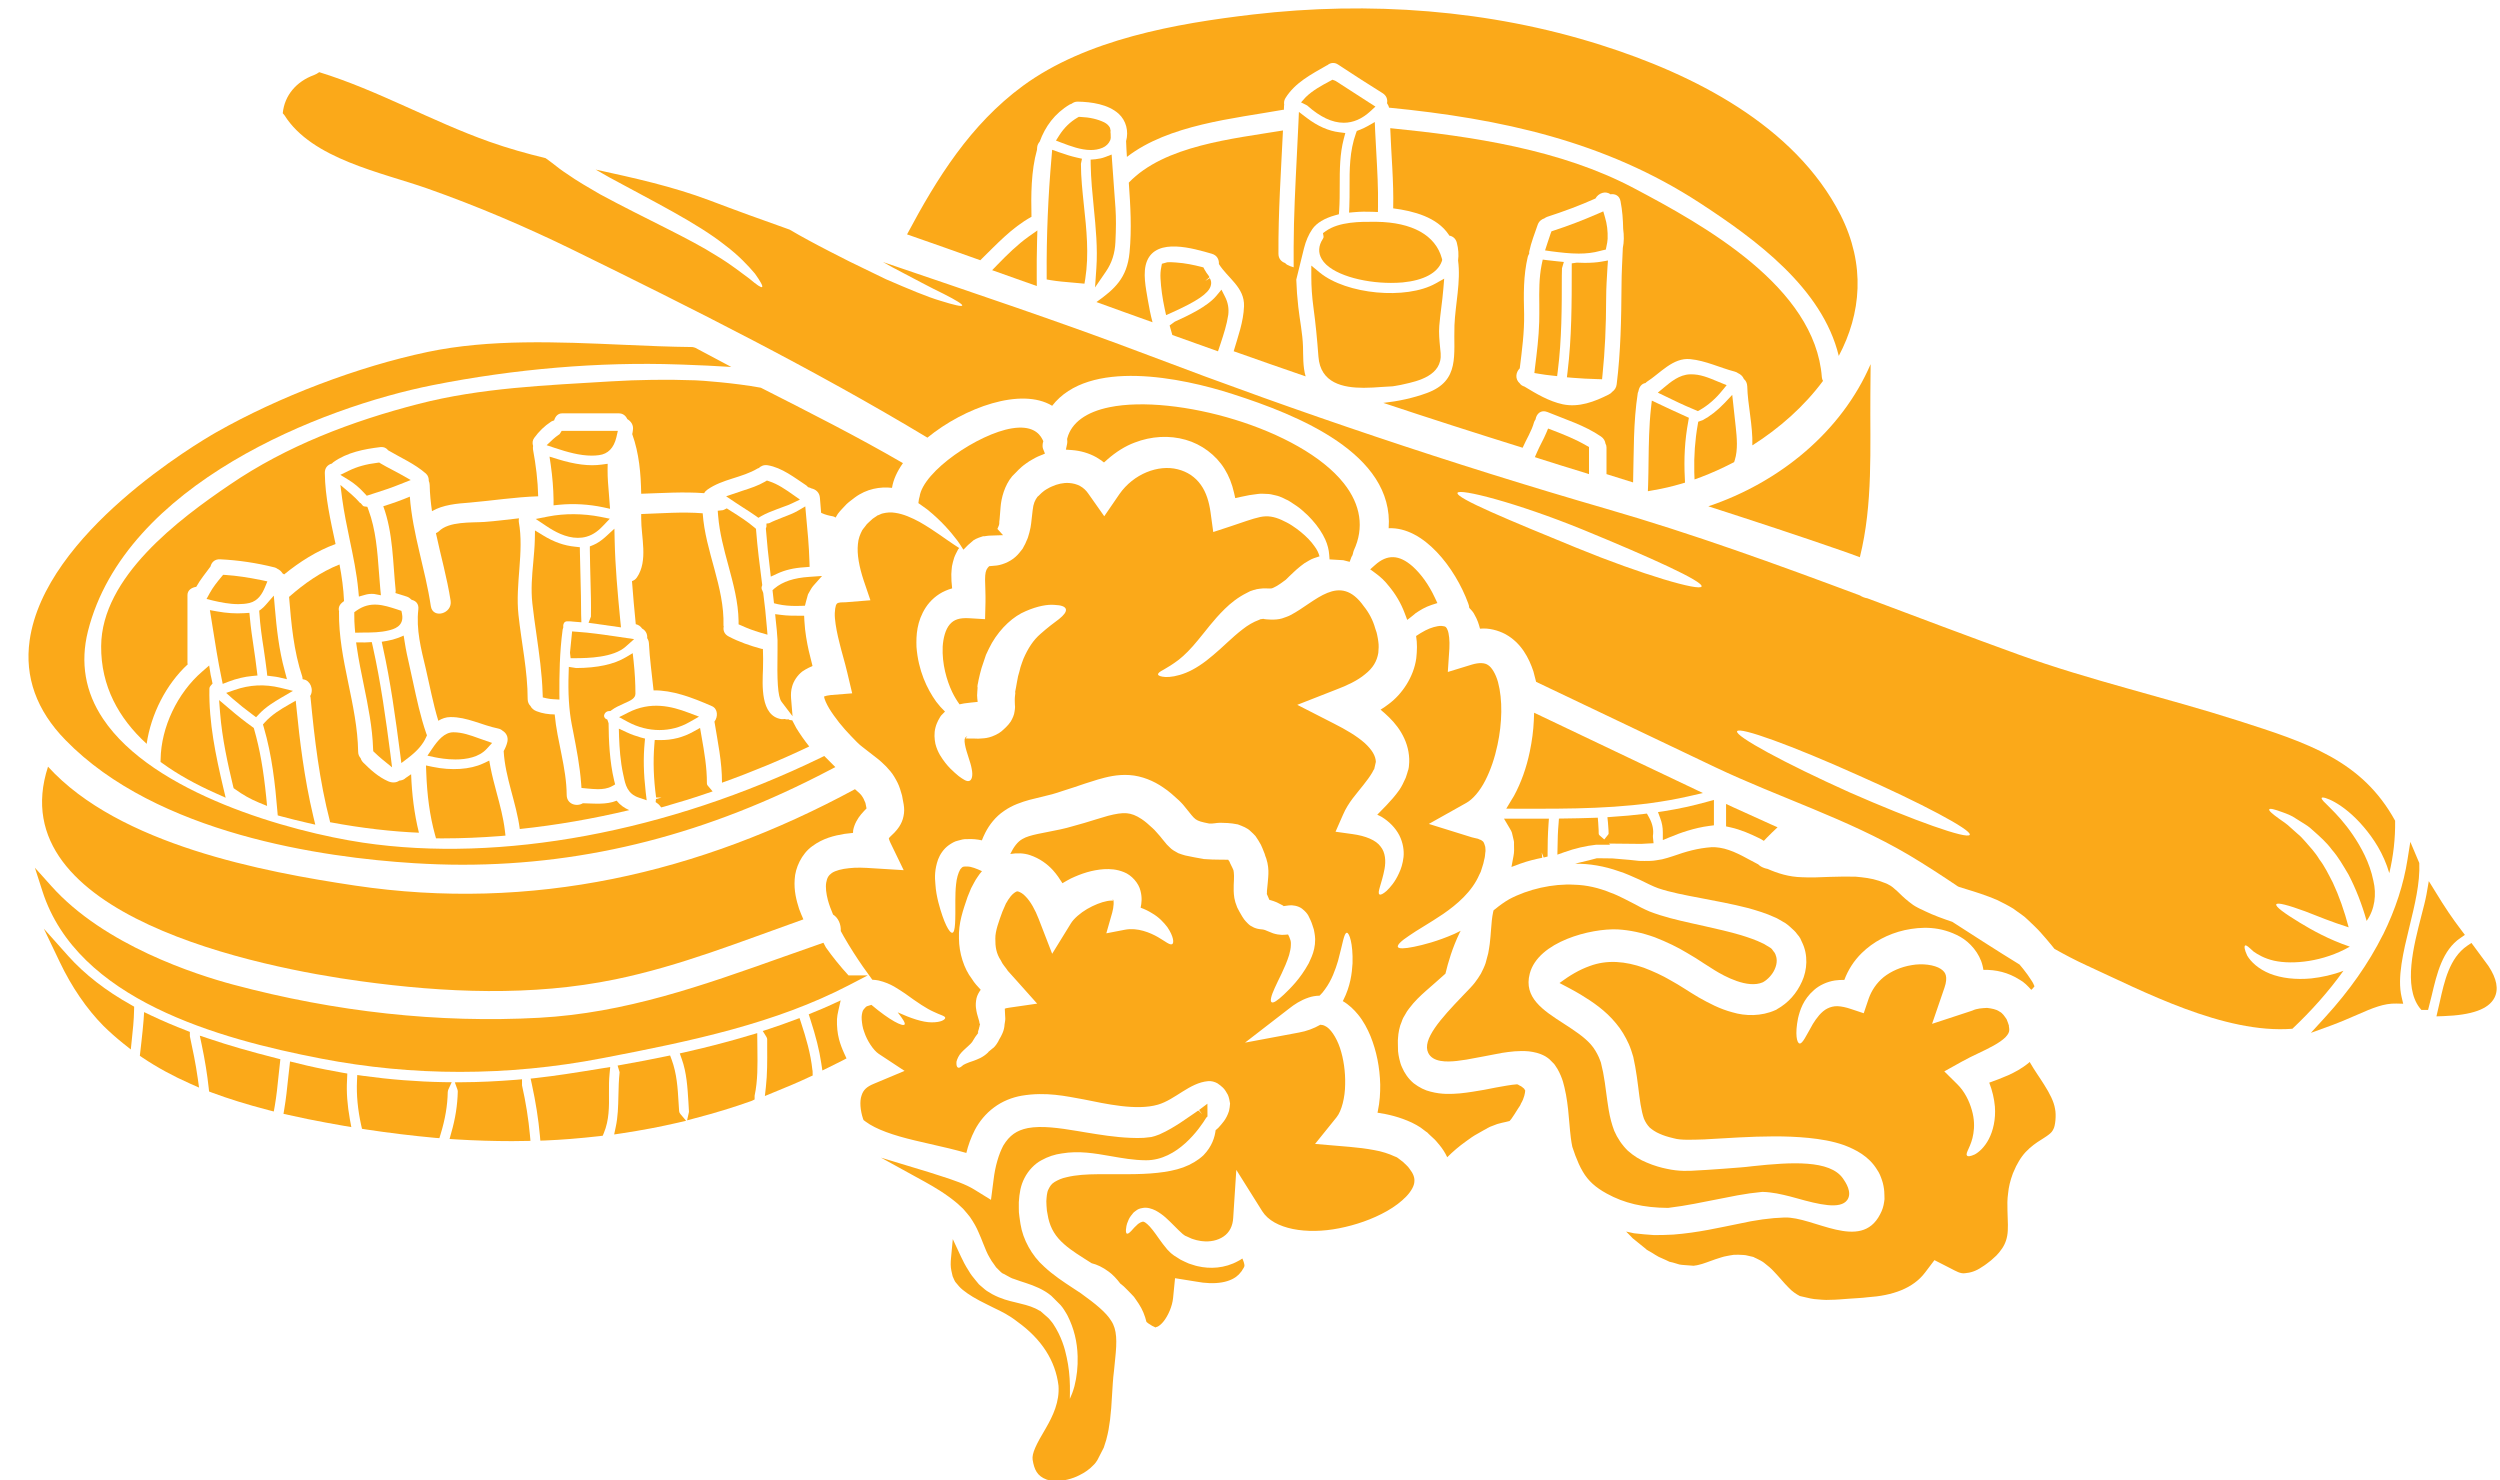
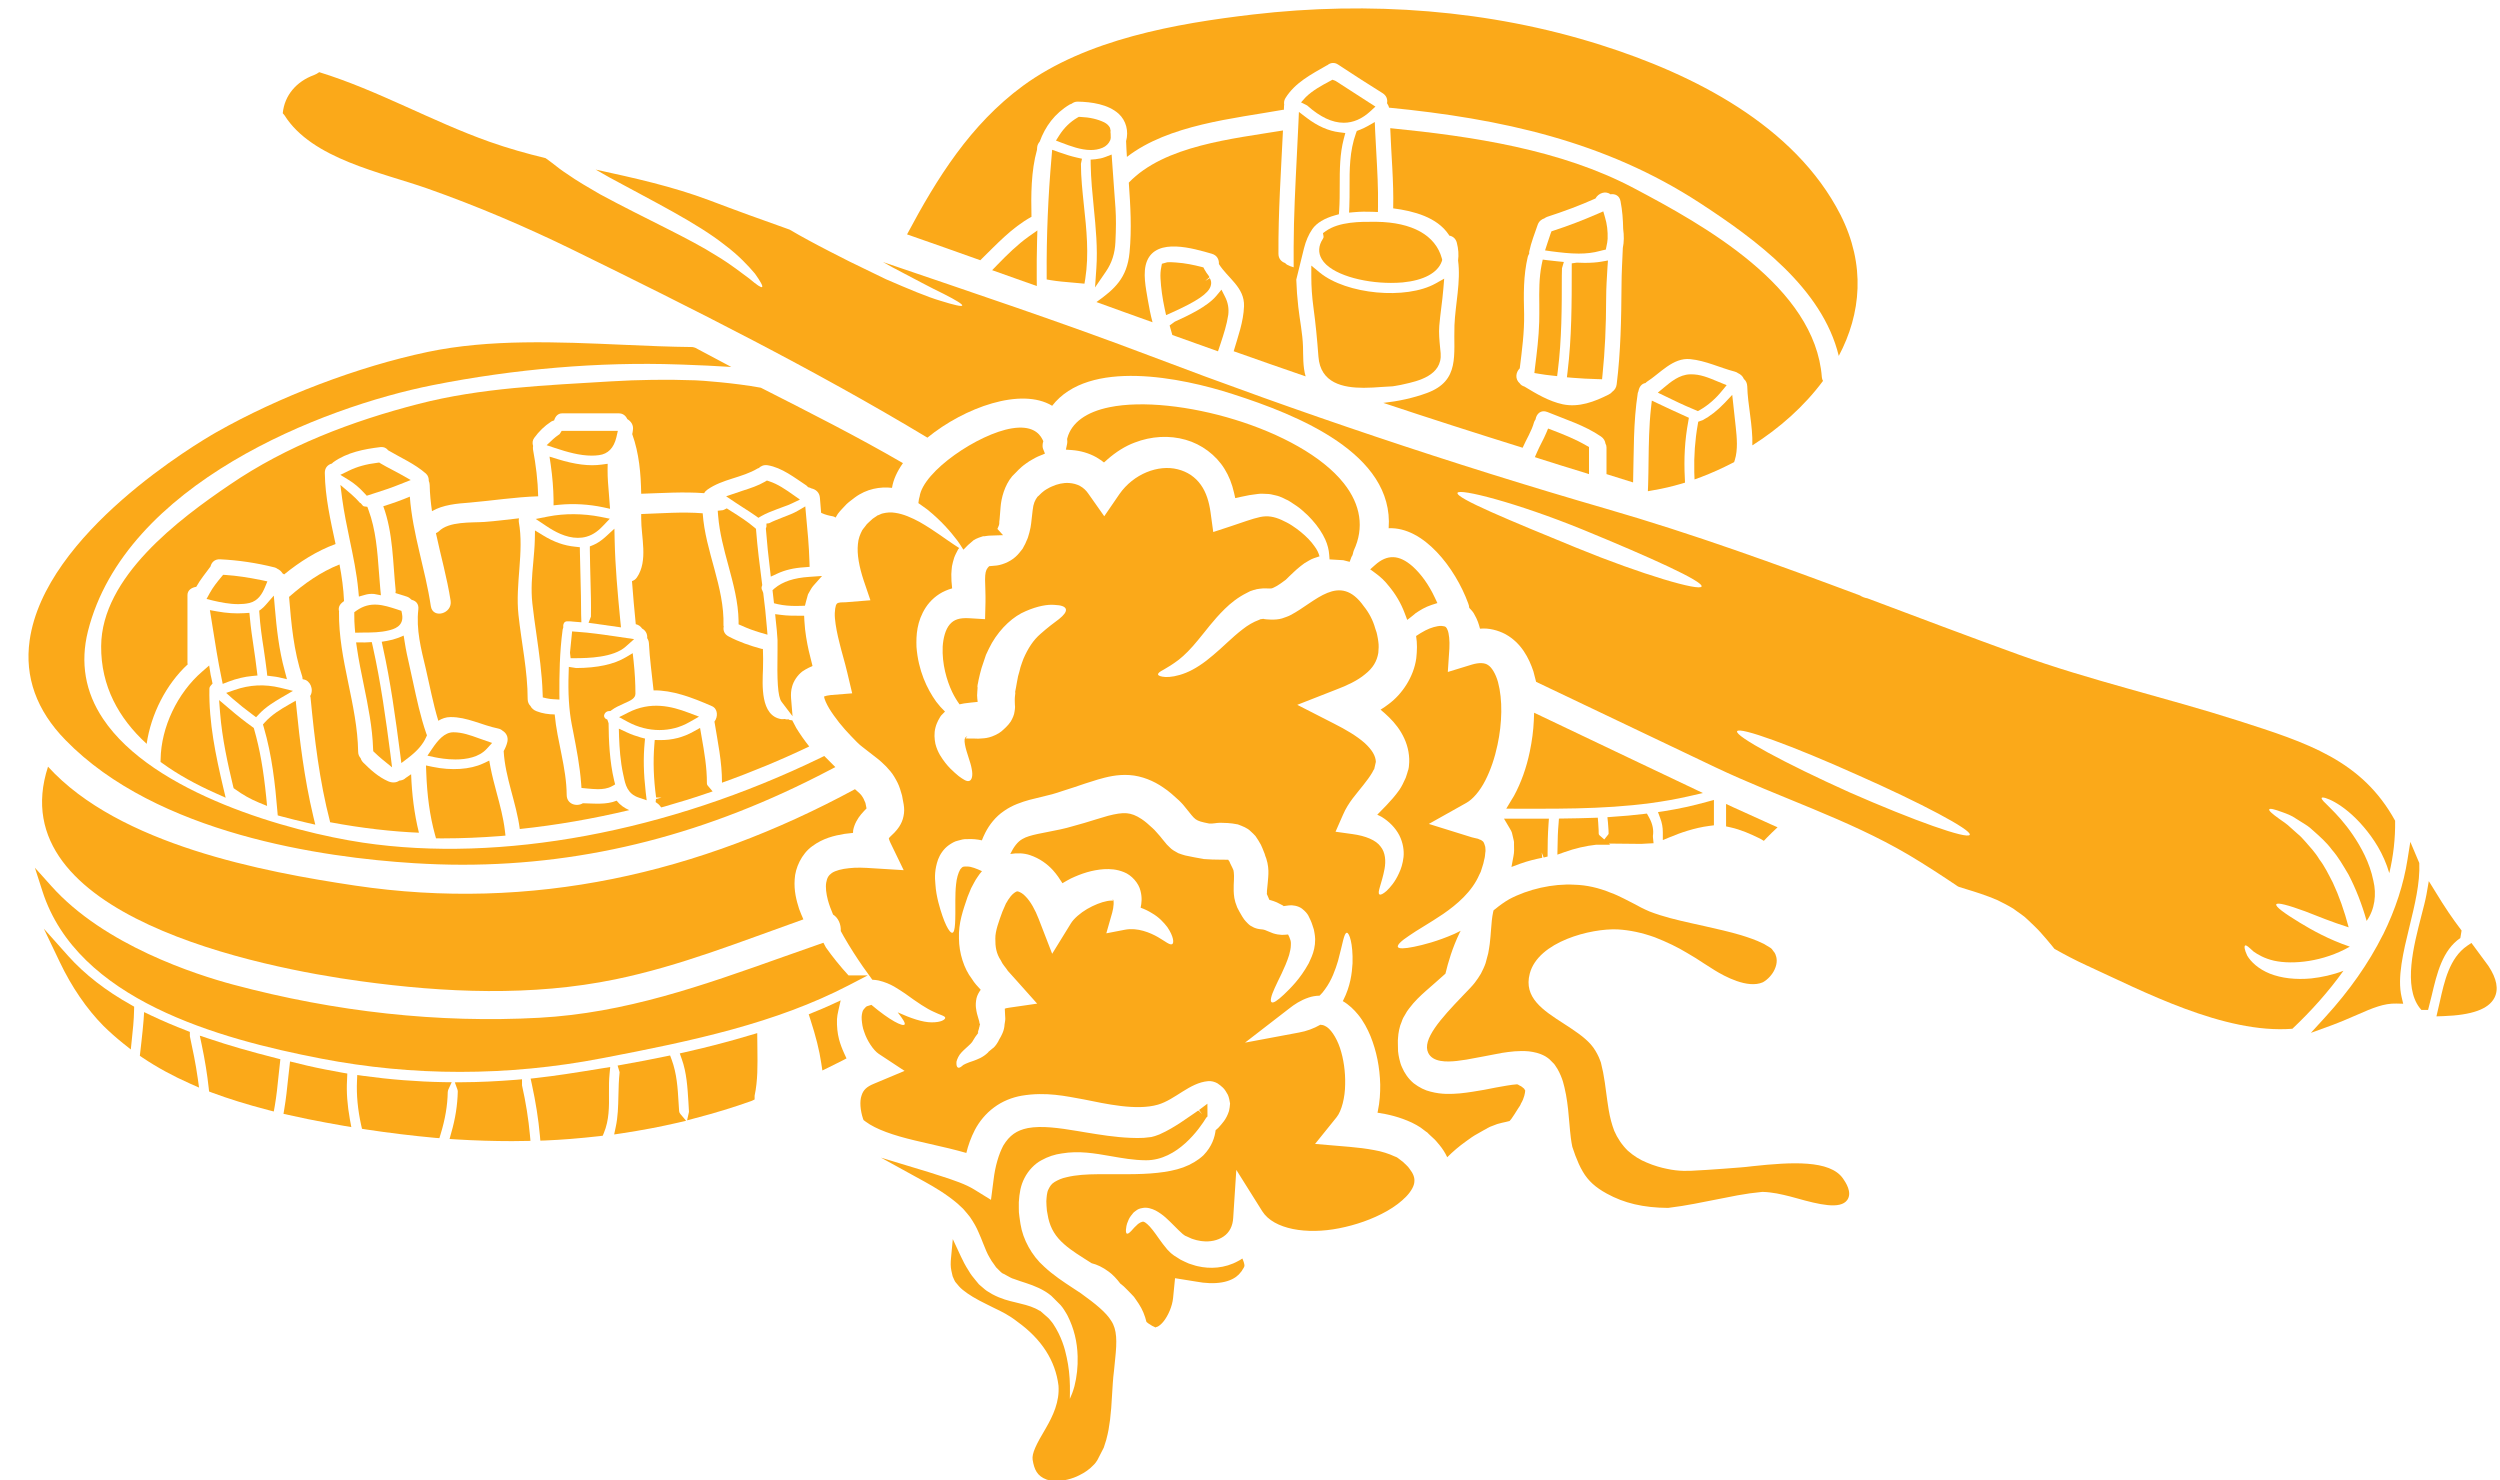
<svg xmlns="http://www.w3.org/2000/svg" fill="#fba919" height="70.4" preserveAspectRatio="xMidYMid meet" version="1" viewBox="3.9 28.9 118.9 70.4" width="118.9" zoomAndPan="magnify">
  <g id="change1_1">
    <path d="M 23.824 68.504 C 23.598 67.594 23.488 66.66 23.453 65.723 C 23.363 65.785 23.277 65.848 23.191 65.902 C 23.133 65.961 23.051 66 22.965 66.016 C 22.938 66.023 22.91 66.027 22.891 66.027 C 22.738 66.137 22.539 66.137 22.355 66.055 C 21.902 65.855 21.523 65.516 21.176 65.168 C 21.113 65.102 21.074 65.035 21.055 64.965 C 20.988 64.887 20.934 64.789 20.934 64.656 C 20.898 62.406 19.996 60.273 20.023 58.008 C 20.023 58 20.027 57.992 20.027 57.98 C 19.988 57.844 20.016 57.691 20.164 57.566 C 20.195 57.539 20.227 57.512 20.262 57.484 C 20.238 56.898 20.156 56.32 20.047 55.746 C 19.156 56.098 18.363 56.66 17.648 57.289 C 17.754 58.578 17.867 59.855 18.277 61.086 C 18.289 61.125 18.289 61.16 18.289 61.199 C 18.305 61.207 18.32 61.211 18.344 61.215 C 18.645 61.258 18.844 61.691 18.652 62.004 C 18.652 62.02 18.66 62.035 18.668 62.059 C 18.859 64.051 19.09 66.027 19.594 67.969 C 19.594 67.98 19.59 67.992 19.594 68.004 C 21.125 68.293 22.594 68.453 23.824 68.504" fill="inherit" />
    <path d="M 11.539 65.008 L 11.535 65.141 L 11.645 65.215 C 12.352 65.727 13.203 66.203 14.172 66.633 L 14.633 66.84 L 14.516 66.348 C 14.164 64.855 13.828 63.262 13.859 61.664 C 13.859 61.602 13.879 61.559 13.926 61.504 L 14.008 61.41 L 13.961 61.184 C 13.945 61.121 13.93 61.055 13.918 60.992 L 13.848 60.551 L 13.512 60.844 C 12.336 61.859 11.562 63.492 11.539 65.008" fill="inherit" />
    <path d="M 15.012 66.387 L 15.086 66.438 C 15.445 66.699 15.812 66.906 16.219 67.074 L 16.602 67.23 L 16.562 66.816 C 16.43 65.504 16.254 64.512 15.992 63.602 L 15.969 63.52 L 15.898 63.469 C 15.559 63.227 15.203 62.949 14.781 62.586 L 14.32 62.195 L 14.367 62.797 C 14.465 64.035 14.738 65.25 14.988 66.297 L 15.012 66.387" fill="inherit" />
    <path d="M 14.641 56.246 L 14.512 56.238 L 14.43 56.336 C 14.227 56.582 14.031 56.824 13.879 57.102 L 13.723 57.387 L 14.039 57.465 C 14.367 57.543 14.805 57.633 15.234 57.633 C 15.414 57.633 15.594 57.617 15.762 57.578 C 16.18 57.48 16.375 57.129 16.5 56.832 L 16.617 56.551 L 16.32 56.488 C 15.703 56.363 15.156 56.281 14.641 56.246" fill="inherit" />
    <path d="M 16.145 61.027 L 16.113 60.773 C 16.074 60.418 16.02 60.062 15.969 59.711 C 15.898 59.238 15.828 58.766 15.785 58.289 L 15.762 58.047 L 15.52 58.062 C 15.102 58.09 14.672 58.059 14.23 57.98 L 13.883 57.918 L 14.012 58.723 C 14.137 59.516 14.266 60.336 14.434 61.141 L 14.492 61.426 L 14.766 61.32 C 15.156 61.172 15.523 61.086 15.891 61.051 L 16.145 61.027" fill="inherit" />
    <path d="M 35.098 66.902 L 35.082 67.047 L 35.199 67.133 C 35.219 67.145 35.23 67.156 35.246 67.176 L 35.348 67.301 L 35.508 67.258 C 36.23 67.051 36.867 66.855 37.445 66.656 L 37.793 66.539 L 37.555 66.258 C 37.539 66.238 37.52 66.207 37.52 66.141 C 37.523 65.395 37.395 64.66 37.27 63.953 L 37.195 63.52 L 36.887 63.691 C 36.402 63.965 35.863 64.109 35.273 64.098 L 35.039 64.094 L 35.02 64.328 C 34.957 65.121 34.984 65.938 35.105 66.832 L 35.348 66.832 C 35.348 66.832 35.348 66.836 35.348 66.836 L 35.098 66.902" fill="inherit" />
    <path d="M 38.238 66.125 C 39.66 65.617 41.051 65.039 42.387 64.402 C 42.168 64.125 41.965 63.84 41.77 63.523 C 41.707 63.402 41.641 63.277 41.578 63.156 C 41.531 63.148 41.484 63.156 41.434 63.133 C 41.406 63.105 41.375 63.102 41.328 63.117 C 41.285 63.117 41.254 63.102 41.219 63.094 C 41.164 63.102 41.117 63.109 41.062 63.102 C 40.055 62.949 40.16 61.461 40.188 60.715 C 40.199 60.402 40.195 60.082 40.184 59.766 C 40.16 59.758 40.145 59.766 40.117 59.758 C 39.578 59.613 39.047 59.43 38.551 59.168 C 38.344 59.062 38.281 58.871 38.32 58.695 C 38.32 58.68 38.309 58.668 38.309 58.652 C 38.359 56.809 37.445 55.133 37.32 53.312 C 36.348 53.234 35.371 53.316 34.395 53.348 C 34.395 53.414 34.395 53.484 34.395 53.551 C 34.391 54.453 34.734 55.57 34.191 56.363 C 34.125 56.461 34.043 56.508 33.957 56.539 C 34.008 57.227 34.07 57.906 34.137 58.586 C 34.27 58.617 34.371 58.691 34.438 58.793 C 34.594 58.879 34.699 59.039 34.68 59.25 C 34.723 59.316 34.758 59.398 34.762 59.492 C 34.801 60.246 34.906 60.988 34.984 61.734 C 35.875 61.723 36.781 62.055 37.758 62.484 C 38.051 62.609 38.051 63.004 37.879 63.219 C 38.035 64.18 38.242 65.141 38.238 66.125" fill="inherit" />
    <path d="M 24.586 68.59 L 24.637 68.77 L 24.828 68.773 C 24.887 68.773 24.945 68.773 25.004 68.773 C 25.871 68.773 26.773 68.734 27.68 68.664 L 27.941 68.641 L 27.91 68.383 C 27.836 67.773 27.676 67.184 27.523 66.613 C 27.418 66.215 27.305 65.801 27.227 65.391 L 27.168 65.074 L 26.879 65.211 C 26.262 65.5 25.363 65.559 24.473 65.371 L 24.16 65.305 L 24.172 65.625 C 24.211 66.738 24.344 67.707 24.586 68.59" fill="inherit" />
    <path d="M 25.559 65.02 C 26.086 65.02 26.684 64.914 27.047 64.516 L 27.305 64.234 L 26.668 64.012 C 26.281 63.871 25.879 63.727 25.465 63.727 C 25.035 63.727 24.719 64.113 24.438 64.531 L 24.23 64.84 L 24.594 64.918 C 24.773 64.953 25.145 65.02 25.559 65.02" fill="inherit" />
    <path d="M 33.828 67.43 C 33.59 67.328 33.387 67.184 33.227 66.98 C 32.738 67.184 32.141 67.113 31.621 67.102 C 31.336 67.281 30.859 67.156 30.852 66.715 C 30.844 65.41 30.398 64.164 30.281 62.879 C 29.988 62.875 29.699 62.836 29.422 62.727 C 29.293 62.68 29.184 62.59 29.125 62.473 C 29.051 62.398 29 62.297 28.996 62.16 C 28.996 60.801 28.703 59.492 28.559 58.145 C 28.398 56.676 28.836 55.148 28.574 53.719 C 28.566 53.656 28.574 53.602 28.582 53.551 C 28.035 53.609 27.496 53.684 26.949 53.723 C 26.32 53.766 25.25 53.684 24.77 54.172 C 24.723 54.215 24.676 54.234 24.633 54.258 C 24.859 55.324 25.16 56.367 25.332 57.473 C 25.422 58.09 24.488 58.348 24.391 57.734 C 24.125 55.953 23.527 54.316 23.391 52.52 C 22.98 52.695 22.555 52.844 22.129 52.977 C 22.598 54.25 22.582 55.66 22.719 56.992 C 22.723 57.035 22.707 57.07 22.707 57.105 C 22.879 57.16 23.055 57.215 23.234 57.27 C 23.328 57.297 23.398 57.352 23.453 57.406 C 23.461 57.414 23.473 57.422 23.484 57.43 C 23.672 57.473 23.824 57.613 23.797 57.875 C 23.684 58.836 23.926 59.766 24.148 60.691 C 24.344 61.531 24.496 62.359 24.746 63.18 C 24.918 63.074 25.109 63.004 25.324 63.004 C 26.113 62.996 26.824 63.391 27.586 63.547 C 27.68 63.566 27.746 63.602 27.801 63.652 C 27.969 63.754 28.082 63.938 28.031 64.18 C 27.992 64.344 27.93 64.488 27.855 64.621 C 27.926 65.887 28.457 67.074 28.621 68.328 C 30.359 68.145 32.105 67.84 33.828 67.43" fill="inherit" />
    <path d="M 23.02 58.098 L 22.992 57.953 L 22.785 57.883 C 22.133 57.672 21.52 57.473 20.855 57.941 L 20.75 58.016 L 20.75 58.145 C 20.75 58.352 20.754 58.551 20.773 58.758 L 20.793 58.992 L 21.195 58.984 C 21.586 58.984 21.988 58.98 22.383 58.883 C 22.605 58.828 23.137 58.703 23.02 58.098" fill="inherit" />
    <path d="M 24.164 63.965 L 24.207 63.871 L 24.172 63.781 C 23.898 62.988 23.719 62.148 23.543 61.336 C 23.484 61.074 23.43 60.812 23.371 60.551 C 23.289 60.199 23.207 59.824 23.148 59.441 L 23.098 59.129 L 22.809 59.246 C 22.664 59.301 22.504 59.344 22.312 59.379 L 22.055 59.422 L 22.109 59.676 C 22.477 61.336 22.707 63.027 22.934 64.766 L 22.988 65.191 L 23.332 64.93 C 23.742 64.617 24.016 64.301 24.164 63.965" fill="inherit" />
    <path d="M 21.125 59.453 L 20.836 59.453 L 20.879 59.742 C 20.965 60.328 21.086 60.914 21.203 61.484 C 21.406 62.477 21.613 63.5 21.645 64.523 L 21.652 64.629 L 21.727 64.699 C 21.84 64.805 21.945 64.906 22.062 65 L 22.547 65.395 L 22.469 64.773 C 22.254 63.121 22.012 61.359 21.629 59.645 L 21.582 59.438 L 21.367 59.449 C 21.285 59.457 21.211 59.457 21.125 59.453" fill="inherit" />
    <path d="M 23.594 69.953 C 24.363 70 25.129 70.027 25.891 70.027 C 31.859 70.027 37.586 68.551 43.328 65.539 L 43.629 65.383 L 43.102 64.855 L 42.941 64.934 C 35.652 68.477 27.707 69.949 21.16 68.977 C 17.684 68.457 11.168 66.637 8.801 63.086 C 7.949 61.816 7.711 60.414 8.082 58.922 C 9.848 51.914 19.215 48.266 24.473 47.219 C 28.379 46.441 32.43 46.102 36.164 46.234 L 36.41 46.242 C 36.711 46.254 37.102 46.266 37.551 46.289 L 38.68 46.352 L 37.402 45.672 C 37.254 45.594 37.105 45.516 36.961 45.438 L 36.844 45.406 C 35.766 45.395 34.676 45.348 33.523 45.297 C 30.406 45.16 27.188 45.02 24.246 45.637 C 20.93 46.336 17.164 47.766 14.176 49.465 C 13.344 49.941 6.027 54.254 5.309 59.363 C 5.066 61.094 5.637 62.688 7.012 64.094 C 11.359 68.566 19.266 69.684 23.594 69.953" fill="inherit" />
    <path d="M 31.352 58.949 L 31.109 58.93 L 31.086 59.168 C 31.059 59.426 31.031 59.68 31.008 59.945 L 31.039 60.203 L 31.309 60.203 C 31.836 60.199 33.066 60.184 33.66 59.652 L 34.059 59.297 L 33.133 59.16 C 32.551 59.078 31.949 58.988 31.352 58.949" fill="inherit" />
    <path d="M 15.902 62.879 L 16.078 63.012 L 16.23 62.852 C 16.531 62.531 16.922 62.289 17.297 62.07 L 17.832 61.758 L 17.23 61.609 C 16.484 61.43 15.773 61.465 15.059 61.715 L 14.656 61.855 L 14.977 62.141 C 15.273 62.395 15.582 62.645 15.902 62.879" fill="inherit" />
    <path d="M 32.855 62.719 L 32.934 62.715 L 32.996 62.668 C 33.145 62.555 33.355 62.457 33.598 62.348 C 33.891 62.219 34.121 62.117 34.121 61.891 C 34.121 61.406 34.094 60.902 34.035 60.352 L 33.992 59.965 L 33.656 60.164 C 33.102 60.496 32.312 60.668 31.301 60.672 L 30.953 60.617 L 30.945 60.895 C 30.91 61.863 30.961 62.672 31.094 63.363 L 31.156 63.676 C 31.32 64.523 31.477 65.328 31.539 66.164 L 31.555 66.375 L 31.832 66.402 C 31.988 66.414 32.164 66.434 32.336 66.434 C 32.57 66.434 32.801 66.402 32.988 66.301 L 33.156 66.207 L 33.109 66.023 C 32.891 65.105 32.852 64.133 32.844 63.297 L 32.785 63.125 L 32.695 63.078 C 32.633 63.016 32.613 62.953 32.641 62.883 C 32.672 62.789 32.762 62.723 32.855 62.719" fill="inherit" />
    <path d="M 23.434 51.73 L 22.98 51.473 C 22.844 51.395 22.699 51.32 22.559 51.246 C 22.371 51.148 22.184 51.051 22.008 50.945 L 21.934 50.898 L 21.848 50.91 C 21.32 50.973 20.875 51.098 20.496 51.285 L 20.086 51.484 L 20.477 51.723 C 20.742 51.883 20.996 52.098 21.234 52.359 L 21.344 52.477 L 21.621 52.387 C 22.059 52.246 22.512 52.102 22.949 51.922 L 23.434 51.73" fill="inherit" />
    <path d="M 16.973 57.816 L 16.922 57.227 L 16.535 57.672 C 16.469 57.75 16.398 57.816 16.336 57.863 L 16.227 57.945 L 16.238 58.078 C 16.273 58.645 16.355 59.207 16.441 59.754 C 16.492 60.113 16.547 60.477 16.59 60.84 L 16.609 61.035 L 16.891 61.07 C 16.977 61.082 17.059 61.09 17.145 61.109 L 17.547 61.203 L 17.441 60.801 C 17.164 59.797 17.055 58.773 16.973 57.816" fill="inherit" />
    <path d="M 17.109 67.68 L 17.281 67.727 C 17.688 67.836 18.094 67.938 18.504 68.031 L 18.895 68.121 L 18.801 67.73 C 18.363 65.895 18.145 64.027 18.004 62.605 L 17.965 62.223 L 17.633 62.414 C 17.242 62.637 16.836 62.883 16.5 63.25 L 16.406 63.355 L 16.445 63.488 C 16.836 64.82 16.988 66.207 17.094 67.504 L 17.109 67.68" fill="inherit" />
    <path d="M 21.922 56.102 C 21.848 55.117 21.777 54.098 21.422 53.145 L 21.371 53.004 L 21.219 52.984 C 21.168 52.977 21.133 52.926 21.113 52.898 L 21.055 52.832 C 21.031 52.816 21.02 52.809 21.027 52.824 C 20.898 52.676 20.754 52.531 20.586 52.387 L 20.09 51.965 L 20.172 52.609 C 20.262 53.27 20.398 53.93 20.531 54.566 C 20.695 55.352 20.867 56.164 20.941 56.973 L 20.969 57.273 L 21.258 57.191 C 21.391 57.152 21.512 57.137 21.688 57.148 L 22.016 57.211 L 21.984 56.879 C 21.961 56.621 21.941 56.363 21.922 56.102" fill="inherit" />
    <path d="M 33.133 54.598 L 33.121 54.043 L 32.715 54.418 C 32.5 54.613 32.309 54.742 32.109 54.824 L 31.953 54.887 L 31.953 55.059 C 31.957 55.543 31.973 56.027 31.984 56.512 C 32 57.066 32.016 57.621 32.004 58.227 L 31.891 58.52 L 33.434 58.738 L 33.402 58.422 C 33.27 57.062 33.16 55.836 33.133 54.598" fill="inherit" />
    <path d="M 61.828 45.609 L 61.957 45.223 C 62.098 44.793 62.246 44.344 62.316 43.875 C 62.352 43.574 62.305 43.293 62.164 43.016 L 61.992 42.676 L 61.75 42.969 C 61.312 43.492 60.387 43.918 59.773 44.199 L 59.527 44.379 L 59.656 44.832 L 61.828 45.609" fill="inherit" />
    <path d="M 77.527 49.281 L 77.434 49.504 C 77.371 49.656 77.297 49.801 77.223 49.945 C 77.148 50.094 77.074 50.238 77.008 50.391 L 76.898 50.641 L 77.16 50.727 C 77.82 50.938 78.484 51.145 79.152 51.348 L 79.473 51.449 L 79.473 50.16 L 79.348 50.09 C 78.836 49.793 78.301 49.578 77.754 49.367 L 77.527 49.281" fill="inherit" />
    <path d="M 53.238 39.859 L 52.828 40.148 C 52.281 40.539 51.801 41.016 51.359 41.469 L 51.086 41.75 L 53.211 42.504 L 53.207 42.148 C 53.203 41.555 53.207 40.957 53.223 40.359 L 53.238 39.859" fill="inherit" />
    <path d="M 55.117 36.395 C 54.855 36.336 54.562 36.246 54.246 36.133 L 53.941 36.023 L 53.914 36.348 C 53.746 38.254 53.668 40.148 53.68 41.98 L 53.68 42.191 L 53.887 42.227 C 54.215 42.281 54.547 42.309 54.867 42.336 L 55.477 42.391 L 55.516 42.156 C 55.699 40.992 55.574 39.801 55.449 38.652 C 55.383 38.012 55.309 37.352 55.309 36.691 L 55.359 36.449 L 55.117 36.395" fill="inherit" />
    <path d="M 56.332 35.93 C 56.504 35.859 56.637 35.727 56.707 35.559 L 56.727 35.461 C 56.727 35.402 56.723 35.344 56.723 35.281 C 56.719 35.23 56.719 35.18 56.711 35.176 L 56.723 35.129 L 56.691 34.977 C 56.633 34.867 56.539 34.781 56.418 34.719 C 56.102 34.566 55.73 34.48 55.281 34.461 L 55.207 34.457 L 55.141 34.496 C 54.793 34.699 54.508 34.98 54.285 35.328 L 54.121 35.586 L 54.406 35.695 C 54.801 35.844 55.301 36.035 55.781 36.035 C 55.969 36.035 56.156 36.004 56.332 35.93" fill="inherit" />
    <path d="M 77.504 41.277 L 77.273 41.246 L 77.223 41.477 C 77.094 42.121 77.102 42.762 77.109 43.379 C 77.109 43.652 77.113 43.926 77.105 44.203 C 77.086 44.934 76.992 45.68 76.902 46.402 L 76.875 46.641 L 77.109 46.68 C 77.309 46.715 77.516 46.742 77.715 46.762 L 77.957 46.789 L 77.988 46.547 C 78.18 45.039 78.18 43.5 78.18 42.016 L 78.188 41.656 L 78.277 41.359 L 77.969 41.328 C 77.812 41.312 77.656 41.297 77.504 41.277" fill="inherit" />
-     <path d="M 92.867 46.219 C 91.492 49.418 88.547 51.84 85.148 52.98 C 87.27 53.664 89.391 54.359 91.504 55.094 C 91.789 55.191 92.07 55.297 92.355 55.402 C 92.988 52.848 92.832 50.246 92.855 47.617 C 92.863 47.145 92.867 46.68 92.867 46.219" fill="inherit" />
    <path d="M 78.227 48.129 C 77.562 47.984 76.977 47.633 76.402 47.285 C 76.305 47.254 76.227 47.207 76.184 47.137 C 75.941 46.93 75.988 46.605 76.18 46.418 C 76.285 45.559 76.402 44.699 76.387 43.832 C 76.363 42.906 76.348 42.012 76.562 41.109 C 76.578 41.051 76.602 41.008 76.629 40.965 C 76.633 40.93 76.621 40.906 76.629 40.871 C 76.719 40.43 76.887 40.016 77.031 39.594 C 77.094 39.418 77.219 39.328 77.352 39.285 C 77.391 39.262 77.426 39.23 77.477 39.215 C 78.258 38.961 79.031 38.676 79.781 38.34 C 79.914 38.09 80.258 37.957 80.492 38.141 C 80.703 38.105 80.926 38.199 80.973 38.473 C 81.059 38.91 81.09 39.348 81.098 39.785 C 81.141 40.102 81.141 40.414 81.082 40.688 C 81.059 41.281 81.02 41.883 81.02 42.477 C 81.008 44.047 80.984 45.613 80.789 47.18 C 80.77 47.34 80.688 47.453 80.582 47.531 C 80.543 47.582 80.488 47.625 80.41 47.664 C 79.738 48.004 78.992 48.289 78.227 48.129 Z M 81.57 51.844 C 81.609 50.422 81.574 49.004 81.793 47.59 C 81.801 47.555 81.816 47.535 81.824 47.508 C 81.855 47.309 81.973 47.145 82.16 47.117 C 82.184 47.098 82.195 47.074 82.223 47.059 C 82.848 46.664 83.465 45.895 84.289 45.98 C 85.035 46.055 85.688 46.387 86.406 46.574 C 86.469 46.59 86.52 46.617 86.562 46.648 C 86.688 46.703 86.789 46.801 86.84 46.926 C 86.934 47.004 86.992 47.117 87 47.277 C 87.016 48.121 87.27 49.148 87.242 50.082 C 88.543 49.258 89.715 48.215 90.602 47.016 C 90.574 46.969 90.551 46.906 90.547 46.84 C 90.227 42.539 84.926 39.602 81.605 37.848 C 78.129 36.008 73.918 35.383 70.02 34.996 C 70.066 36.273 70.191 37.535 70.16 38.809 C 71.152 38.938 72.242 39.234 72.793 40.047 C 72.805 40.066 72.816 40.086 72.828 40.105 C 72.984 40.133 73.129 40.234 73.184 40.434 C 73.266 40.746 73.281 41.027 73.246 41.289 C 73.383 42.293 73.113 43.383 73.074 44.375 C 73.023 45.77 73.352 47.004 71.77 47.59 C 71.098 47.836 70.398 47.984 69.691 48.062 C 71.895 48.797 74.102 49.504 76.316 50.195 C 76.496 49.785 76.746 49.402 76.863 48.969 C 76.883 48.922 76.906 48.883 76.93 48.848 C 76.973 48.582 77.184 48.371 77.496 48.496 C 78.359 48.852 79.27 49.129 80.043 49.66 C 80.176 49.75 80.238 49.871 80.258 50.004 C 80.289 50.051 80.305 50.109 80.305 50.18 C 80.305 50.602 80.305 51.027 80.305 51.449 C 80.727 51.578 81.148 51.715 81.57 51.844" fill="inherit" />
    <path d="M 78.984 40.961 C 79.336 40.961 79.676 40.926 80.008 40.832 C 80.043 40.82 80.078 40.812 80.113 40.805 L 80.273 40.77 L 80.305 40.609 C 80.332 40.496 80.352 40.375 80.359 40.258 C 80.371 39.895 80.332 39.555 80.23 39.223 L 80.152 38.953 L 79.891 39.066 C 79.191 39.371 78.488 39.641 77.805 39.863 L 77.688 39.902 L 77.645 40.016 C 77.594 40.164 77.543 40.312 77.496 40.461 L 77.383 40.809 L 77.68 40.852 C 78.125 40.91 78.562 40.961 78.984 40.961" fill="inherit" />
    <path d="M 79.266 41.402 C 79.188 41.402 79.102 41.402 79.02 41.395 C 78.977 41.391 78.938 41.391 78.895 41.391 L 78.652 41.426 L 78.652 41.676 C 78.652 43.289 78.652 44.961 78.453 46.586 L 78.422 46.844 L 78.68 46.867 C 79.074 46.898 79.469 46.922 79.859 46.93 L 80.094 46.938 L 80.117 46.707 C 80.23 45.609 80.285 44.449 80.289 43.062 C 80.289 42.594 80.324 42.09 80.352 41.605 L 80.375 41.289 L 80.062 41.344 C 79.84 41.383 79.574 41.402 79.266 41.402" fill="inherit" />
    <path d="M 61.422 42.082 L 61.387 42.02 C 61.309 41.922 61.242 41.82 61.184 41.715 L 61.133 41.617 L 61.027 41.59 C 60.684 41.504 60.281 41.414 59.82 41.383 C 59.684 41.375 59.547 41.363 59.41 41.375 L 59.16 41.445 L 59.133 41.59 C 59.094 41.773 59.082 41.961 59.094 42.148 C 59.117 42.594 59.184 43.078 59.293 43.586 L 59.359 43.887 L 59.641 43.762 C 60.836 43.223 61.371 42.859 61.48 42.504 C 61.523 42.371 61.508 42.242 61.438 42.129 L 61.223 42.262 L 61.422 42.082" fill="inherit" />
    <path d="M 84.652 48.453 L 84.75 48.398 C 85.141 48.172 85.496 47.863 85.805 47.48 L 86.02 47.219 L 85.59 47.043 C 85.164 46.867 84.762 46.688 84.281 46.703 C 83.773 46.715 83.352 47.07 83.043 47.328 L 82.746 47.574 L 83.094 47.742 C 83.52 47.949 83.969 48.168 84.398 48.344 L 84.652 48.453" fill="inherit" />
    <path d="M 84.223 48.77 L 84.043 48.688 C 83.621 48.5 83.195 48.301 82.777 48.102 L 82.461 47.953 L 82.422 48.301 C 82.328 49.148 82.316 50.016 82.305 50.852 C 82.301 51.219 82.297 51.586 82.285 51.953 L 82.273 52.262 L 82.578 52.207 C 82.996 52.137 83.426 52.035 83.852 51.91 L 84.039 51.855 L 84.031 51.656 C 83.98 50.699 84.031 49.816 84.191 48.961 L 84.223 48.77" fill="inherit" />
    <path d="M 84.82 51.582 C 85.305 51.398 85.797 51.176 86.281 50.926 L 86.375 50.879 L 86.406 50.781 C 86.562 50.289 86.504 49.699 86.453 49.219 L 86.285 47.68 L 85.918 48.07 C 85.57 48.434 85.219 48.703 84.879 48.883 L 84.668 48.957 L 84.645 49.094 C 84.516 49.82 84.461 50.582 84.48 51.355 L 84.492 51.703 L 84.82 51.582" fill="inherit" />
    <path d="M 66.605 45.863 C 66.699 47.125 67.777 47.344 68.758 47.344 C 69.059 47.344 69.348 47.324 69.594 47.305 C 69.777 47.293 69.949 47.281 70.133 47.273 L 70.254 47.254 C 70.34 47.238 70.422 47.227 70.516 47.207 L 70.672 47.172 C 71.312 47.031 72.504 46.77 72.418 45.699 L 72.391 45.43 C 72.359 45.09 72.324 44.734 72.352 44.398 C 72.375 44.121 72.41 43.836 72.445 43.551 C 72.484 43.242 72.523 42.93 72.547 42.621 L 72.586 42.152 L 72.176 42.383 C 70.77 43.168 67.941 42.902 66.672 41.867 L 66.266 41.531 L 66.266 42.059 C 66.266 42.523 66.297 43 66.367 43.52 C 66.469 44.266 66.543 45.031 66.605 45.863" fill="inherit" />
    <path d="M 52.957 39.211 C 52.934 38.188 52.934 37.039 53.219 36.027 C 53.223 35.984 53.223 35.949 53.227 35.906 C 53.238 35.793 53.285 35.711 53.348 35.637 C 53.609 34.922 54.055 34.297 54.781 33.867 C 54.809 33.852 54.836 33.848 54.863 33.836 C 54.941 33.777 55.035 33.73 55.164 33.734 C 55.812 33.746 56.598 33.859 57.098 34.305 C 57.465 34.637 57.586 35.148 57.457 35.613 C 57.465 35.859 57.48 36.109 57.496 36.363 C 59.488 34.824 62.586 34.539 64.922 34.121 C 64.938 34.117 64.949 34.121 64.961 34.121 C 64.965 34.051 64.969 33.98 64.969 33.918 C 64.969 33.906 64.977 33.898 64.977 33.891 C 64.961 33.789 64.965 33.68 65.035 33.566 C 65.492 32.828 66.266 32.434 67 32.012 C 67.012 32 67.023 32.008 67.031 32 C 67.168 31.883 67.363 31.844 67.555 31.98 C 68.246 32.438 68.945 32.887 69.652 33.328 C 69.848 33.449 69.902 33.637 69.867 33.809 C 69.91 33.875 69.949 33.945 69.961 34.02 C 75.27 34.543 80.234 35.609 84.758 38.562 C 87.379 40.273 90.574 42.598 91.352 45.828 C 92.414 43.824 92.641 41.504 91.434 39.117 C 89.258 34.852 84.418 32.426 80.035 31.039 C 74.73 29.355 69.012 28.945 63.484 29.59 C 59.844 30.016 55.57 30.766 52.543 32.988 C 50.051 34.824 48.465 37.367 47.039 40.047 C 48.203 40.457 49.367 40.859 50.523 41.277 C 51.293 40.527 52.008 39.734 52.957 39.211" fill="inherit" />
    <path d="M 55.98 42.57 L 56.5 41.812 C 56.781 41.402 56.926 40.945 56.949 40.414 C 56.98 39.785 56.984 39.273 56.953 38.805 C 56.93 38.43 56.902 38.051 56.871 37.676 C 56.844 37.312 56.816 36.953 56.793 36.59 L 56.77 36.25 L 56.453 36.371 C 56.324 36.422 56.18 36.453 56 36.473 L 55.77 36.492 L 55.773 36.723 C 55.785 37.414 55.855 38.113 55.922 38.789 C 56.016 39.73 56.109 40.707 56.043 41.652 L 55.98 42.57" fill="inherit" />
    <path d="M 69.301 35.109 L 69.285 34.703 L 68.93 34.906 C 68.801 34.977 68.672 35.039 68.539 35.086 L 68.43 35.129 L 68.391 35.234 C 68.082 36.09 68.082 36.977 68.086 37.832 C 68.086 38.129 68.086 38.43 68.074 38.73 L 68.062 39.012 L 68.344 38.988 C 68.602 38.965 68.883 38.961 69.176 38.973 L 69.434 38.984 L 69.438 38.727 C 69.453 37.852 69.402 36.973 69.355 36.121 C 69.336 35.785 69.316 35.449 69.301 35.109" fill="inherit" />
    <path d="M 67.43 32.754 L 67.27 32.691 L 67.141 32.762 C 66.746 32.973 66.34 33.195 66.008 33.512 L 65.777 33.77 L 66.066 33.914 C 66.68 34.465 67.262 34.738 67.809 34.738 C 68.258 34.738 68.68 34.555 69.078 34.188 L 69.316 33.969 L 69.039 33.793 C 68.504 33.453 67.965 33.102 67.43 32.754" fill="inherit" />
    <path d="M 66.316 39.793 C 66.52 39.504 66.887 39.281 67.406 39.137 L 67.578 39.09 L 67.59 38.914 C 67.617 38.523 67.617 38.129 67.617 37.734 C 67.617 36.957 67.621 36.223 67.809 35.504 L 67.883 35.227 L 67.598 35.191 C 67.086 35.129 66.566 34.898 66.055 34.512 L 65.676 34.223 L 65.656 34.699 C 65.633 35.234 65.605 35.77 65.578 36.301 C 65.508 37.723 65.43 39.191 65.426 40.645 L 65.426 41.613 C 65.32 41.582 65.215 41.547 65.109 41.488 C 65.074 41.465 65.047 41.438 65.02 41.41 C 64.848 41.352 64.703 41.207 64.703 40.969 C 64.691 39.008 64.824 37.059 64.918 35.105 C 62.551 35.5 59.281 35.812 57.586 37.586 C 57.664 38.691 57.73 39.797 57.621 40.91 C 57.504 42.129 56.906 42.652 56.047 43.266 C 56.93 43.59 57.824 43.906 58.715 44.227 C 58.621 43.879 58.551 43.52 58.492 43.172 C 58.402 42.617 58.227 41.855 58.453 41.309 C 58.918 40.191 60.652 40.715 61.535 40.969 C 61.789 41.043 61.883 41.25 61.871 41.457 C 62.285 42.125 63.098 42.562 63.066 43.465 C 63.039 44.211 62.781 44.898 62.574 45.605 C 63.715 46.012 64.852 46.406 65.996 46.801 C 65.859 46.348 65.883 45.773 65.871 45.398 C 65.852 44.75 65.715 44.121 65.645 43.484 C 65.598 43.074 65.566 42.637 65.551 42.199 L 65.918 40.707 C 66.008 40.352 66.137 40.055 66.316 39.793" fill="inherit" />
    <path d="M 66.766 41.23 C 67.195 41.949 68.719 42.355 70.051 42.355 C 70.242 42.355 70.43 42.348 70.613 42.332 C 71.613 42.234 72.273 41.879 72.469 41.336 L 72.492 41.262 L 72.473 41.184 C 72.172 40.09 71.07 39.473 69.367 39.449 L 69.289 39.449 C 68.613 39.445 67.59 39.434 66.945 39.898 L 66.82 39.988 L 66.848 40.141 C 66.852 40.168 66.852 40.203 66.812 40.266 C 66.602 40.586 66.582 40.926 66.766 41.23" fill="inherit" />
    <path d="M 40.48 51.789 L 40.375 51.754 L 40.277 51.812 C 39.953 52 39.598 52.117 39.219 52.238 L 38.434 52.504 L 38.852 52.785 C 38.984 52.875 39.117 52.961 39.254 53.047 C 39.449 53.172 39.648 53.297 39.84 53.434 L 39.969 53.527 L 40.109 53.445 C 40.34 53.312 40.59 53.219 40.855 53.117 L 41.191 52.992 C 41.301 52.953 41.438 52.906 41.559 52.844 L 41.945 52.66 L 41.594 52.414 C 41.27 52.188 40.902 51.926 40.48 51.789" fill="inherit" />
    <path d="M 69.941 56.758 C 70.273 57.152 70.531 57.59 70.707 58.062 L 70.828 58.383 L 71.094 58.176 C 71.125 58.152 71.152 58.129 71.18 58.105 L 71.219 58.07 C 71.434 57.922 71.68 57.77 71.992 57.668 L 72.262 57.582 L 72.141 57.324 C 71.852 56.707 71.492 56.207 71.082 55.836 C 70.441 55.273 69.875 55.254 69.297 55.773 L 69.066 55.977 L 69.316 56.16 C 69.555 56.332 69.758 56.523 69.941 56.758" fill="inherit" />
-     <path d="M 42.539 79.805 C 42.457 78.996 42.223 78.227 42.008 77.57 L 41.926 77.32 L 41.68 77.41 C 41.285 77.562 40.883 77.703 40.477 77.836 L 40.176 77.934 L 40.344 78.203 C 40.371 78.25 40.387 78.289 40.387 78.32 L 40.387 78.711 C 40.391 79.367 40.395 79.984 40.324 80.609 L 40.277 81.027 L 40.664 80.867 C 41.305 80.609 41.875 80.367 42.406 80.117 L 42.551 80.051 L 42.547 79.82 L 42.539 79.805" fill="inherit" />
    <path d="M 53.52 49.883 L 53.48 49.801 C 53.32 49.477 52.945 49.121 52.023 49.273 C 50.434 49.531 47.809 51.309 47.637 52.516 C 47.629 52.559 47.617 52.598 47.605 52.637 L 47.578 52.828 L 47.727 52.934 C 47.824 53.004 47.918 53.07 48.004 53.133 C 48.68 53.68 49.105 54.184 49.426 54.602 C 49.477 54.668 49.516 54.727 49.551 54.781 L 49.719 55.043 L 49.941 54.82 L 50.207 54.59 C 50.309 54.516 50.613 54.41 50.66 54.402 L 50.699 54.406 L 50.734 54.402 C 50.844 54.383 50.902 54.379 50.953 54.375 L 51.605 54.352 L 51.336 54.055 L 51.367 53.984 C 51.398 53.914 51.426 53.852 51.426 53.781 L 51.426 53.719 C 51.43 53.691 51.438 53.656 51.441 53.59 L 51.488 53.012 C 51.52 52.586 51.68 51.98 52.035 51.555 C 52.238 51.336 52.48 51.102 52.594 51.02 C 52.656 50.969 52.762 50.902 52.855 50.836 L 53.031 50.734 C 53.105 50.691 53.184 50.648 53.262 50.613 L 53.598 50.473 L 53.508 50.246 C 53.484 50.18 53.477 50.102 53.496 49.973 L 53.52 49.883" fill="inherit" />
    <path d="M 83.332 68.711 C 83.793 68.516 84.492 68.27 85.195 68.18 L 85.414 68.152 L 85.414 66.945 L 85.098 67.031 C 84.414 67.223 83.727 67.371 83.059 67.477 L 82.754 67.523 L 82.859 67.809 C 82.945 68.031 82.984 68.254 82.984 68.477 L 82.984 68.852 L 83.332 68.711" fill="inherit" />
    <path d="M 77.207 62.961 L 76.863 62.797 L 76.848 63.176 C 76.828 63.637 76.766 64.121 76.656 64.652 C 76.496 65.422 76.242 66.129 75.906 66.75 C 75.879 66.801 75.848 66.848 75.816 66.898 L 75.539 67.359 L 76.047 67.363 C 76.402 67.363 76.758 67.363 77.113 67.363 C 79.465 67.363 81.867 67.305 84.188 66.777 L 84.891 66.617 L 81.824 65.16 C 80.281 64.426 78.742 63.695 77.207 62.961" fill="inherit" />
    <path d="M 87.988 74.219 L 87.992 74.215 Z M 84.484 86.152 C 85.133 86.027 85.816 85.895 86.539 85.75 C 86.629 85.738 86.715 85.723 86.805 85.707 C 86.906 85.691 87.008 85.672 87.117 85.656 L 87.719 85.586 C 87.992 85.594 88.156 85.621 88.402 85.66 C 88.613 85.703 88.82 85.746 89.027 85.801 C 89.098 85.816 89.211 85.848 89.344 85.887 C 90.426 86.191 91.426 86.43 91.754 85.973 C 92.012 85.613 91.668 85.117 91.555 84.953 C 90.934 84.055 89.094 84.168 87.262 84.363 C 87.039 84.391 86.844 84.41 86.688 84.422 C 86.145 84.465 85.59 84.508 85.035 84.543 C 84.918 84.551 84.801 84.555 84.684 84.562 C 84.227 84.594 83.758 84.621 83.152 84.484 C 82.93 84.441 82.559 84.34 82.227 84.195 C 81.906 84.07 81.582 83.863 81.32 83.629 C 81.047 83.363 80.82 83.027 80.672 82.68 C 80.559 82.379 80.473 82.062 80.41 81.688 C 80.363 81.406 80.328 81.141 80.293 80.883 C 80.25 80.547 80.207 80.223 80.145 79.906 L 80.039 79.434 C 80.02 79.395 80.008 79.359 79.996 79.32 C 79.977 79.277 79.965 79.234 79.938 79.176 C 79.848 78.984 79.73 78.762 79.547 78.559 C 79.219 78.195 78.738 77.887 78.277 77.586 C 77.285 76.949 76.352 76.344 76.656 75.203 C 77.055 73.68 79.57 73.043 80.84 73.102 C 81.414 73.137 81.992 73.258 82.602 73.477 C 83.188 73.707 83.688 73.949 84.133 74.219 C 84.422 74.383 84.684 74.551 84.93 74.715 C 85.113 74.832 85.285 74.945 85.453 75.047 C 85.902 75.324 87.016 75.938 87.742 75.617 C 87.977 75.488 88.195 75.246 88.301 75.008 C 88.449 74.688 88.406 74.449 88.34 74.289 C 88.32 74.234 88.289 74.191 88.25 74.148 C 88.207 74.078 88.152 74 88.066 73.957 L 87.871 73.84 C 87.824 73.809 87.773 73.777 87.727 73.762 C 87.422 73.609 87.059 73.488 86.711 73.379 C 86.148 73.211 85.562 73.082 84.996 72.953 L 84.312 72.801 C 83.641 72.648 83.008 72.504 82.352 72.25 C 82.051 72.121 81.832 72.004 81.621 71.887 L 81.133 71.637 C 80.918 71.531 80.719 71.434 80.516 71.363 C 79.926 71.121 79.359 70.992 78.777 70.977 C 77.754 70.918 76.574 71.188 75.676 71.668 C 75.453 71.797 75.234 71.953 75.004 72.141 L 74.934 72.195 L 74.914 72.277 C 74.859 72.527 74.836 72.805 74.812 73.133 C 74.797 73.332 74.781 73.547 74.754 73.777 C 74.746 73.852 74.73 73.93 74.719 74.012 C 74.703 74.09 74.691 74.168 74.68 74.238 L 74.555 74.707 C 74.512 74.844 74.402 75.074 74.332 75.207 C 74.238 75.359 74.148 75.504 74.035 75.645 C 73.945 75.766 73.734 75.984 73.488 76.238 C 72.402 77.367 71.523 78.352 71.828 78.977 C 72.047 79.426 72.707 79.41 73.184 79.359 C 73.461 79.328 73.785 79.277 74.203 79.191 L 74.414 79.152 C 74.703 79.094 75.004 79.035 75.328 78.977 C 75.719 78.918 76.125 78.859 76.613 78.902 C 76.852 78.934 77.109 78.98 77.387 79.133 C 77.453 79.168 77.52 79.223 77.586 79.273 L 77.785 79.473 C 77.801 79.484 77.809 79.496 77.836 79.531 C 77.883 79.602 77.934 79.68 77.973 79.738 C 78.223 80.184 78.289 80.52 78.359 80.871 L 78.379 80.961 C 78.465 81.438 78.504 81.883 78.539 82.316 C 78.559 82.562 78.582 82.801 78.609 83.02 C 78.629 83.18 78.656 83.332 78.68 83.445 L 78.824 83.859 C 78.922 84.113 79.035 84.383 79.18 84.625 C 79.434 85.059 79.777 85.371 80.32 85.668 C 81.141 86.121 82.055 86.34 83.234 86.348 C 83.703 86.289 84.098 86.227 84.484 86.152" fill="inherit" />
    <path d="M 44.254 75.289 C 43.859 74.859 43.508 74.422 43.18 73.961 L 43.062 73.738 L 42.855 73.809 C 42.281 74.008 41.715 74.211 41.148 74.41 C 37.281 75.785 33.633 77.082 29.547 77.305 C 24.762 77.566 19.859 77.031 14.984 75.727 C 13.223 75.254 8.859 73.859 6.344 71.043 L 5.559 70.168 L 5.918 71.285 C 7.574 76.449 14.277 78.301 19.168 79.246 C 21.352 79.668 23.559 79.879 25.777 79.879 C 28.023 79.879 30.281 79.664 32.531 79.23 C 36.906 78.395 40.805 77.555 44.262 75.762 L 45.172 75.289 L 44.254 75.289" fill="inherit" />
    <path d="M 43.805 78.332 C 43.73 78.047 43.695 77.715 43.707 77.371 C 43.715 77.242 43.738 77.105 43.77 76.973 L 43.883 76.477 L 43.422 76.691 C 43.145 76.82 42.867 76.934 42.578 77.051 L 42.363 77.141 L 42.434 77.363 C 42.703 78.191 42.867 78.84 42.961 79.477 L 43.012 79.812 L 43.316 79.664 C 43.527 79.559 43.734 79.457 43.949 79.348 L 44.16 79.238 L 44.059 79.02 C 43.945 78.77 43.863 78.551 43.805 78.332" fill="inherit" />
    <path d="M 66.402 74.023 C 66.344 74.297 66.238 74.508 66.145 74.711 C 65.723 75.477 65.27 75.902 64.965 76.199 C 64.652 76.492 64.457 76.621 64.379 76.566 C 64.297 76.52 64.348 76.273 64.527 75.887 C 64.691 75.504 65.008 74.965 65.211 74.32 C 65.254 74.156 65.293 73.996 65.293 73.852 C 65.301 73.781 65.293 73.695 65.285 73.66 C 65.277 73.645 65.285 73.645 65.273 73.613 L 65.215 73.453 C 65.211 73.453 65.176 73.375 65.16 73.344 C 65.074 73.352 64.977 73.363 64.867 73.363 C 64.742 73.359 64.598 73.336 64.449 73.289 C 63.961 73.102 64.113 73.121 63.809 73.09 C 63.746 73.078 63.695 73.078 63.539 73.016 C 63.48 72.984 63.414 72.953 63.359 72.918 C 63.309 72.883 63.285 72.855 63.246 72.82 C 63.184 72.762 63.102 72.668 63.07 72.625 L 62.977 72.484 L 62.898 72.348 L 62.844 72.254 L 62.742 72.059 C 62.59 71.691 62.586 71.492 62.574 71.27 C 62.57 71.074 62.578 70.906 62.586 70.758 C 62.605 70.465 62.562 70.242 62.551 70.262 L 62.516 70.18 L 62.41 69.965 C 62.395 69.93 62.379 69.883 62.363 69.859 C 62.348 69.84 62.336 69.824 62.32 69.805 L 62.316 69.789 C 62.25 69.789 62.109 69.785 61.91 69.785 C 61.688 69.789 61.43 69.773 61.176 69.758 L 61.16 69.758 L 61.105 69.746 C 60.844 69.699 60.602 69.66 60.27 69.586 C 60.156 69.551 60.062 69.527 59.938 69.477 C 59.797 69.402 59.625 69.305 59.543 69.211 L 59.395 69.066 L 59.312 68.965 L 59.176 68.801 C 59.113 68.723 59.043 68.629 58.945 68.527 L 58.805 68.371 C 58.793 68.359 58.777 68.344 58.777 68.344 L 58.715 68.285 C 58.539 68.121 58.363 67.965 58.195 67.855 C 57.93 67.68 57.715 67.598 57.488 67.578 C 57.258 67.555 56.949 67.609 56.602 67.699 C 56.25 67.797 55.883 67.918 55.488 68.035 C 55.305 68.086 55.129 68.137 54.945 68.188 C 54.738 68.25 54.539 68.301 54.34 68.344 C 53.551 68.516 52.863 68.598 52.531 68.801 C 52.293 68.93 52.105 69.191 51.949 69.516 C 52.266 69.461 52.602 69.473 52.887 69.57 C 53.355 69.727 53.715 70 53.973 70.281 C 54.16 70.488 54.301 70.699 54.43 70.906 C 54.562 70.828 54.695 70.75 54.832 70.68 C 55.332 70.445 55.836 70.277 56.406 70.238 C 56.695 70.223 57.008 70.238 57.355 70.379 C 57.715 70.516 58.059 70.902 58.141 71.266 C 58.227 71.594 58.195 71.852 58.148 72.07 C 58.344 72.141 58.523 72.227 58.676 72.324 C 59.027 72.523 59.254 72.781 59.418 72.992 C 59.727 73.445 59.738 73.754 59.652 73.801 C 59.543 73.867 59.34 73.684 58.973 73.469 C 58.609 73.262 58.008 73.004 57.406 73.117 L 56.516 73.289 L 56.797 72.305 C 56.871 72.047 56.891 71.711 56.828 71.676 C 56.801 71.668 56.852 71.746 56.828 71.734 C 56.797 71.734 56.688 71.727 56.555 71.754 C 56.277 71.805 55.926 71.945 55.602 72.133 C 55.289 72.316 54.973 72.586 54.836 72.809 L 53.941 74.262 L 53.297 72.598 C 53.137 72.184 52.918 71.773 52.664 71.523 C 52.547 71.395 52.422 71.336 52.352 71.309 C 52.281 71.285 52.273 71.285 52.195 71.328 C 52.121 71.371 51.996 71.469 51.891 71.637 C 51.828 71.711 51.801 71.793 51.746 71.863 L 51.574 72.258 C 51.414 72.699 51.23 73.176 51.238 73.543 C 51.234 73.914 51.277 74.246 51.5 74.578 C 51.57 74.754 51.73 74.91 51.836 75.078 C 51.98 75.238 52.121 75.395 52.258 75.547 L 53.227 76.633 L 51.906 76.824 L 51.746 76.852 L 51.688 76.875 C 51.688 76.992 51.707 77.16 51.711 77.34 C 51.715 77.43 51.688 77.527 51.676 77.629 C 51.676 77.723 51.637 77.898 51.602 77.98 L 51.566 78.066 L 51.531 78.137 L 51.512 78.18 C 51.477 78.238 51.445 78.301 51.414 78.352 L 51.371 78.441 L 51.289 78.57 C 51.254 78.625 51.207 78.672 51.164 78.719 C 51.137 78.742 51.121 78.754 51.094 78.773 C 51.035 78.828 50.969 78.879 50.91 78.926 L 50.895 78.953 C 50.633 79.207 50.379 79.281 50.215 79.348 C 50.035 79.406 49.934 79.445 49.836 79.488 C 49.805 79.508 49.762 79.523 49.719 79.547 C 49.68 79.578 49.648 79.609 49.613 79.633 C 49.551 79.676 49.504 79.691 49.465 79.676 C 49.422 79.656 49.398 79.605 49.391 79.531 C 49.391 79.492 49.383 79.445 49.391 79.391 C 49.406 79.332 49.43 79.262 49.473 79.176 C 49.621 78.859 50.086 78.605 50.188 78.371 C 50.246 78.273 50.316 78.16 50.395 78.066 L 50.43 78.02 C 50.418 78.012 50.418 78.008 50.414 78.012 L 50.41 78.012 C 50.398 78.031 50.41 77.992 50.41 77.992 L 50.43 77.914 C 50.449 77.863 50.465 77.809 50.473 77.754 L 50.484 77.727 C 50.484 77.723 50.488 77.699 50.488 77.695 L 50.512 77.602 C 50.508 77.566 50.488 77.613 50.488 77.578 C 50.484 77.547 50.48 77.516 50.469 77.469 C 50.438 77.355 50.398 77.234 50.367 77.113 C 50.336 76.957 50.266 76.727 50.344 76.371 C 50.379 76.227 50.457 76.09 50.543 75.973 C 50.398 75.816 50.246 75.66 50.121 75.453 C 49.746 74.969 49.512 74.227 49.508 73.531 C 49.48 72.797 49.703 72.191 49.918 71.555 L 50.086 71.145 C 50.184 70.973 50.27 70.777 50.387 70.617 C 50.449 70.52 50.523 70.422 50.602 70.332 C 50.344 70.211 50.086 70.113 49.922 70.113 C 49.715 70.109 49.691 70.094 49.566 70.254 C 49.469 70.422 49.395 70.691 49.371 70.957 C 49.34 71.215 49.34 71.473 49.336 71.711 C 49.34 72.656 49.344 73.234 49.195 73.262 C 49.055 73.285 48.785 72.797 48.527 71.809 C 48.465 71.555 48.406 71.273 48.387 70.945 C 48.352 70.621 48.352 70.238 48.516 69.773 C 48.602 69.547 48.77 69.277 49.027 69.094 C 49.16 69.004 49.301 68.914 49.453 68.883 C 49.598 68.84 49.758 68.797 49.887 68.809 C 50.152 68.793 50.383 68.82 50.598 68.867 C 50.648 68.746 50.695 68.625 50.762 68.5 C 50.949 68.133 51.246 67.742 51.652 67.469 C 52.051 67.188 52.488 67.047 52.863 66.941 C 53.219 66.852 53.574 66.766 53.934 66.676 C 54.098 66.625 54.266 66.582 54.422 66.523 C 54.605 66.465 54.789 66.406 54.977 66.344 C 55.316 66.23 55.695 66.098 56.117 65.973 C 56.531 65.855 57.027 65.723 57.617 65.762 C 58.211 65.801 58.781 66.047 59.211 66.344 C 59.508 66.539 59.742 66.758 59.969 66.965 L 60.074 67.07 L 60.133 67.133 L 60.172 67.176 C 60.172 67.176 60.301 67.34 60.305 67.34 C 60.77 67.906 60.699 67.926 61.402 68.066 C 61.574 68.086 61.742 68.031 61.938 68.031 C 62.133 68.039 62.395 68.031 62.773 68.109 C 62.988 68.191 63.227 68.277 63.379 68.434 C 63.461 68.504 63.539 68.586 63.609 68.66 C 63.66 68.73 63.703 68.797 63.746 68.867 L 63.867 69.074 C 63.902 69.145 63.918 69.191 63.945 69.25 L 64.082 69.594 L 64.043 69.516 C 64.305 70.121 64.215 70.562 64.195 70.875 C 64.176 71.031 64.164 71.172 64.156 71.273 L 64.156 71.391 C 64.145 71.398 64.164 71.395 64.145 71.406 L 64.215 71.566 L 64.258 71.668 L 64.281 71.703 C 64.297 71.707 64.312 71.707 64.328 71.711 C 64.426 71.746 64.539 71.773 64.625 71.816 L 64.863 71.938 C 64.879 71.949 64.926 71.973 64.957 71.988 C 64.934 71.98 64.922 71.977 64.926 71.992 C 64.926 71.988 64.934 72 64.965 71.992 L 65.203 71.961 C 65.355 71.938 65.637 71.977 65.82 72.113 C 66.152 72.375 66.152 72.531 66.238 72.684 C 66.266 72.75 66.297 72.824 66.316 72.891 L 66.387 73.109 L 66.418 73.277 C 66.434 73.352 66.445 73.469 66.449 73.566 C 66.449 73.746 66.434 73.883 66.402 74.023 Z M 76.305 80.609 C 76.277 80.578 76.219 80.547 76.156 80.52 C 76.133 80.496 76.09 80.484 76.055 80.469 C 75.898 80.48 75.73 80.504 75.566 80.531 C 75.223 80.582 74.867 80.66 74.496 80.73 C 74.121 80.793 73.738 80.863 73.328 80.902 C 72.914 80.934 72.477 80.961 71.941 80.82 C 71.68 80.762 71.391 80.617 71.137 80.422 C 70.883 80.211 70.695 79.934 70.582 79.664 C 70.516 79.531 70.488 79.402 70.453 79.266 C 70.422 79.141 70.406 79.023 70.391 78.898 L 70.383 78.527 C 70.375 78.406 70.387 78.348 70.391 78.258 C 70.402 78.035 70.461 77.711 70.566 77.488 C 70.605 77.363 70.66 77.254 70.727 77.156 C 70.785 77.051 70.844 76.949 70.914 76.867 C 71.18 76.512 71.457 76.258 71.711 76.031 C 72.055 75.723 72.371 75.461 72.645 75.207 C 72.777 74.66 72.969 73.992 73.328 73.246 C 73.344 73.219 73.359 73.199 73.371 73.168 C 73.27 73.223 73.168 73.273 73.07 73.316 C 72.254 73.672 71.602 73.836 71.145 73.93 C 70.688 74.023 70.422 74.027 70.383 73.938 C 70.344 73.844 70.531 73.656 70.922 73.398 C 71.297 73.133 71.887 72.809 72.539 72.367 C 73.184 71.922 73.91 71.312 74.258 70.496 L 74.324 70.363 L 74.387 70.164 C 74.441 70.012 74.465 69.91 74.488 69.789 C 74.523 69.672 74.531 69.562 74.539 69.461 C 74.566 69.344 74.539 69.262 74.539 69.176 C 74.488 69.012 74.473 68.926 74.375 68.883 C 74.359 68.84 74.254 68.836 74.199 68.793 C 74.109 68.766 73.996 68.754 73.902 68.723 L 71.855 68.086 L 73.637 67.086 C 73.949 66.914 74.285 66.52 74.539 66.023 C 74.797 65.52 74.992 64.938 75.121 64.328 C 75.344 63.285 75.371 62.184 75.145 61.34 C 75.031 60.93 74.836 60.629 74.672 60.531 C 74.523 60.422 74.254 60.402 73.902 60.508 L 72.758 60.859 L 72.832 59.742 C 72.852 59.371 72.816 59.023 72.746 58.863 C 72.715 58.777 72.691 58.754 72.66 58.723 C 72.637 58.691 72.551 58.68 72.453 58.668 C 72.238 58.664 71.945 58.754 71.699 58.879 C 71.543 58.961 71.391 59.051 71.25 59.148 C 71.309 59.516 71.297 59.84 71.258 60.207 C 71.137 61.102 70.574 61.922 69.949 62.383 C 69.82 62.484 69.691 62.57 69.559 62.652 C 69.699 62.766 69.836 62.891 69.969 63.02 C 70.246 63.293 70.504 63.617 70.688 64.02 C 70.871 64.414 70.961 64.887 70.91 65.316 L 70.906 65.355 L 70.906 65.375 L 70.883 65.496 C 70.879 65.508 70.859 65.562 70.859 65.562 L 70.828 65.672 C 70.809 65.742 70.789 65.801 70.758 65.887 C 70.672 66.086 70.555 66.324 70.453 66.469 C 70.246 66.762 70.035 66.992 69.84 67.199 C 69.684 67.359 69.539 67.508 69.402 67.648 C 69.473 67.684 69.547 67.711 69.617 67.754 C 69.965 67.969 70.27 68.273 70.453 68.629 C 70.629 68.98 70.684 69.352 70.652 69.66 C 70.617 69.969 70.535 70.227 70.434 70.434 C 70.246 70.855 70.016 71.105 69.848 71.27 C 69.672 71.422 69.559 71.473 69.508 71.438 C 69.383 71.359 69.617 70.934 69.75 70.219 C 69.816 69.859 69.793 69.441 69.559 69.16 C 69.344 68.859 68.852 68.656 68.23 68.57 L 67.418 68.457 L 67.77 67.656 C 68.031 67.047 68.426 66.645 68.746 66.23 C 68.906 66.031 69.051 65.832 69.16 65.648 C 69.215 65.559 69.211 65.531 69.258 65.477 C 69.273 65.426 69.289 65.34 69.305 65.27 L 69.328 65.164 L 69.336 65.141 C 69.328 64.852 69.156 64.562 68.805 64.238 C 68.43 63.906 67.914 63.602 67.34 63.312 L 65.598 62.422 L 67.453 61.695 C 67.961 61.504 68.461 61.27 68.82 60.969 C 69.199 60.672 69.387 60.348 69.453 59.949 C 69.469 59.785 69.48 59.574 69.453 59.418 C 69.453 59.352 69.418 59.219 69.395 59.082 L 69.371 58.984 L 69.367 58.965 L 69.355 58.934 L 69.305 58.785 C 69.199 58.395 69 58.027 68.762 57.734 C 67.605 56.094 66.461 57.539 65.289 58.148 C 65.176 58.215 65.008 58.262 64.875 58.312 C 64.551 58.41 64.105 58.355 64.031 58.344 C 63.98 58.332 64.012 58.34 64.012 58.332 C 64.004 58.324 63.93 58.34 63.93 58.34 L 63.859 58.348 L 63.836 58.355 L 63.777 58.383 C 63.508 58.48 63.242 58.637 62.996 58.832 C 62.496 59.215 62.051 59.684 61.602 60.055 C 61.16 60.438 60.711 60.734 60.301 60.898 C 59.906 61.059 59.535 61.113 59.324 61.098 C 59.105 61.082 58.988 61.039 58.977 60.977 C 58.969 60.918 59.059 60.84 59.254 60.742 C 59.441 60.633 59.664 60.504 59.957 60.281 C 60.234 60.066 60.543 59.754 60.883 59.336 C 61.23 58.926 61.59 58.41 62.152 57.859 C 62.426 57.59 62.773 57.309 63.199 57.098 L 63.359 57.016 L 63.523 56.961 L 63.594 56.945 C 63.621 56.918 63.969 56.875 64.082 56.883 C 64.398 56.898 64.371 56.887 64.449 56.859 C 64.5 56.828 64.539 56.82 64.609 56.777 C 64.668 56.738 64.754 56.691 64.793 56.66 C 64.875 56.602 64.977 56.531 65.047 56.477 L 65.215 56.312 C 65.363 56.18 65.516 56.012 65.758 55.824 L 65.938 55.688 L 66.156 55.559 C 66.305 55.465 66.48 55.418 66.656 55.359 C 66.613 55.203 66.543 55.043 66.41 54.871 C 66.258 54.652 66.039 54.422 65.77 54.203 C 65.641 54.094 65.488 53.988 65.348 53.895 C 65.172 53.777 65.02 53.711 64.844 53.625 C 64.496 53.473 64.203 53.414 63.836 53.488 C 63.465 53.566 62.969 53.754 62.422 53.934 L 61.602 54.203 L 61.473 53.262 C 61.406 52.781 61.273 52.32 61.008 51.953 C 60.75 51.59 60.371 51.332 59.91 51.219 C 58.984 50.984 57.812 51.438 57.141 52.398 L 56.418 53.453 L 55.656 52.371 C 55.445 52.066 55.145 51.898 54.738 51.871 C 54.473 51.855 54.184 51.918 53.922 52.039 C 53.852 52.066 53.793 52.102 53.73 52.137 C 53.676 52.172 53.656 52.172 53.566 52.238 C 53.363 52.391 53.348 52.449 53.242 52.527 C 53.125 52.691 53.047 52.836 53.012 53.176 C 52.988 53.383 52.965 53.594 52.941 53.797 C 52.926 53.992 52.805 54.477 52.73 54.602 L 52.672 54.738 L 52.641 54.801 L 52.621 54.836 C 52.621 54.844 52.551 54.969 52.551 54.969 C 52.547 54.973 52.531 55.004 52.531 55.004 C 52.422 55.137 52.336 55.262 52.203 55.379 C 51.914 55.645 51.477 55.797 51.199 55.805 L 50.945 55.828 C 50.918 55.855 50.891 55.883 50.871 55.91 C 50.785 56.023 50.75 56.164 50.75 56.477 C 50.754 56.785 50.777 57.16 50.77 57.535 L 50.75 58.348 L 49.969 58.301 C 49.535 58.281 49.27 58.363 49.07 58.598 C 48.863 58.836 48.758 59.258 48.734 59.656 C 48.699 60.477 48.922 61.254 49.184 61.809 C 49.297 62.043 49.414 62.23 49.535 62.398 C 49.609 62.383 49.684 62.367 49.75 62.355 C 49.988 62.316 50.184 62.309 50.328 62.289 C 50.355 62.285 50.379 62.285 50.398 62.281 C 50.387 62.176 50.371 62.074 50.371 61.973 C 50.383 61.844 50.379 61.723 50.395 61.605 L 50.387 61.562 L 50.387 61.539 L 50.398 61.453 L 50.414 61.383 L 50.441 61.238 C 50.488 61.043 50.52 60.875 50.582 60.672 C 50.652 60.457 50.727 60.25 50.793 60.043 C 50.879 59.844 50.98 59.656 51.078 59.473 C 51.5 58.75 52.113 58.199 52.688 57.965 C 53.25 57.719 53.723 57.641 54.047 57.668 C 54.379 57.68 54.562 57.75 54.594 57.875 C 54.621 58 54.496 58.16 54.266 58.344 C 54.031 58.516 53.707 58.762 53.383 59.051 C 53.043 59.344 52.789 59.738 52.574 60.234 C 52.531 60.363 52.473 60.492 52.434 60.633 C 52.402 60.773 52.363 60.914 52.32 61.059 C 52.281 61.215 52.258 61.426 52.219 61.609 L 52.191 61.75 L 52.176 61.828 C 52.176 61.832 52.191 61.836 52.191 61.836 L 52.168 62.047 C 52.168 62.117 52.156 62.176 52.164 62.258 L 52.168 62.41 L 52.176 62.523 C 52.176 62.578 52.164 62.672 52.152 62.742 C 52.137 62.895 52.055 63.074 51.969 63.219 C 51.898 63.324 51.828 63.402 51.746 63.484 C 51.688 63.543 51.672 63.555 51.629 63.594 L 51.574 63.641 L 51.566 63.652 L 51.512 63.695 L 51.488 63.711 L 51.406 63.77 C 50.926 64.051 50.641 64.008 50.426 64.031 C 50.266 64.023 50.102 64.023 49.945 64.023 C 49.836 64.02 49.805 64.035 49.836 63.996 C 49.836 63.984 49.891 63.949 49.898 63.914 L 49.902 63.906 L 49.891 63.914 L 49.852 63.953 C 49.852 63.949 49.859 63.941 49.863 63.938 C 49.848 63.949 49.832 63.953 49.832 63.961 C 49.809 63.969 49.793 64.004 49.777 64.062 C 49.773 64.133 49.773 64.215 49.793 64.309 C 49.867 64.711 50.059 65.137 50.113 65.461 C 50.184 65.801 50.117 65.996 50.004 66.039 C 49.879 66.086 49.719 65.973 49.496 65.812 C 49.27 65.617 48.941 65.367 48.602 64.805 C 48.52 64.66 48.438 64.484 48.387 64.273 C 48.344 64.051 48.316 63.781 48.391 63.5 C 48.406 63.43 48.434 63.363 48.461 63.293 L 48.504 63.199 L 48.516 63.172 C 48.52 63.156 48.555 63.102 48.555 63.102 L 48.617 62.992 L 48.664 62.926 C 48.719 62.863 48.785 62.797 48.844 62.742 C 48.703 62.609 48.562 62.453 48.426 62.273 C 47.98 61.648 47.574 60.789 47.488 59.668 C 47.469 59.117 47.5 58.453 47.93 57.789 C 48.141 57.465 48.469 57.168 48.859 57 C 48.961 56.953 49.074 56.914 49.184 56.883 C 49.172 56.773 49.16 56.66 49.152 56.535 L 49.145 56.207 C 49.152 56.086 49.16 55.957 49.176 55.828 C 49.199 55.699 49.242 55.559 49.281 55.422 C 49.328 55.289 49.406 55.156 49.469 55.027 C 49.484 55.008 49.504 54.984 49.52 54.965 C 49.449 54.922 49.371 54.871 49.285 54.812 C 48.887 54.555 48.344 54.129 47.633 53.723 C 47.277 53.531 46.871 53.344 46.469 53.289 C 46.27 53.254 46.074 53.273 45.891 53.316 C 45.797 53.332 45.719 53.395 45.625 53.418 C 45.555 53.48 45.5 53.496 45.406 53.57 L 45.234 53.727 L 45.152 53.805 L 45.117 53.84 C 45.117 53.84 45.102 53.855 45.102 53.863 C 45.043 53.953 44.961 54.031 44.906 54.121 C 44.805 54.316 44.723 54.516 44.703 54.77 C 44.648 55.262 44.766 55.871 44.98 56.516 L 45.297 57.449 L 44.129 57.543 C 44.008 57.555 43.848 57.539 43.789 57.57 C 43.734 57.57 43.73 57.598 43.715 57.605 C 43.688 57.598 43.703 57.633 43.691 57.633 C 43.648 57.641 43.578 57.957 43.609 58.305 C 43.641 58.668 43.723 59.078 43.832 59.5 C 43.934 59.93 44.07 60.352 44.195 60.883 L 44.43 61.875 L 43.406 61.957 C 43.273 61.969 43.156 62 43.09 62.027 C 43.109 62.156 43.207 62.379 43.336 62.594 C 43.469 62.816 43.641 63.047 43.816 63.273 C 43.988 63.484 44.172 63.699 44.367 63.898 C 44.551 64.09 44.766 64.32 44.93 64.434 C 45.164 64.617 45.406 64.801 45.637 64.984 C 45.762 65.078 45.91 65.223 46.039 65.348 C 46.176 65.496 46.324 65.656 46.43 65.84 C 46.539 66.023 46.641 66.207 46.707 66.422 L 46.801 66.734 L 46.84 66.949 L 46.879 67.156 C 46.91 67.348 46.914 67.523 46.871 67.719 C 46.797 68.105 46.566 68.363 46.434 68.504 C 46.258 68.668 46.191 68.742 46.172 68.766 C 46.18 68.809 46.199 68.883 46.242 68.969 L 46.879 70.285 L 45.418 70.195 C 45.02 70.168 44.629 70.148 44.285 70.191 C 43.941 70.223 43.633 70.305 43.465 70.418 C 43.309 70.531 43.238 70.637 43.195 70.875 C 43.156 71.102 43.195 71.406 43.273 71.703 C 43.336 71.938 43.422 72.164 43.52 72.395 C 43.77 72.551 43.906 72.867 43.887 73.18 C 43.934 73.27 43.977 73.352 44.027 73.434 C 44.332 73.965 44.645 74.449 44.941 74.875 C 45.098 75.098 45.246 75.301 45.387 75.496 C 45.496 75.496 45.59 75.516 45.684 75.531 C 46.293 75.676 46.625 75.949 46.945 76.152 C 47.547 76.59 47.973 76.875 48.305 77.02 C 48.605 77.172 48.859 77.215 48.855 77.312 C 48.848 77.387 48.676 77.527 48.203 77.523 C 47.781 77.523 47.203 77.324 46.594 77.047 C 46.84 77.363 46.969 77.559 46.922 77.625 C 46.844 77.738 46.23 77.441 45.344 76.691 L 45.227 76.727 L 45.141 76.754 C 45.113 76.766 45.09 76.777 45.09 76.781 C 45.059 76.824 44.973 76.891 44.934 76.977 C 44.902 77.074 44.867 77.215 44.883 77.395 C 44.898 77.57 44.922 77.777 45.004 77.984 C 45.133 78.387 45.438 78.852 45.691 79.02 L 46.922 79.832 L 45.449 80.449 C 45.129 80.582 44.957 80.734 44.875 81.004 C 44.781 81.27 44.809 81.695 44.949 82.117 C 44.957 82.133 44.969 82.156 44.973 82.172 C 45.004 82.191 45.031 82.219 45.066 82.242 C 45.566 82.617 46.398 82.898 47.398 83.137 C 47.91 83.258 48.461 83.379 49.031 83.516 C 49.297 83.586 49.574 83.648 49.859 83.734 C 49.945 83.379 50.074 83.008 50.266 82.637 C 50.469 82.25 50.777 81.863 51.176 81.57 C 51.57 81.273 52.043 81.09 52.488 81.012 C 53.656 80.816 54.59 81.035 55.445 81.188 C 56.477 81.395 57.945 81.734 58.969 81.438 C 59.793 81.199 60.473 80.398 61.352 80.32 C 61.504 80.301 61.676 80.352 61.801 80.422 C 61.895 80.484 61.984 80.555 62.066 80.633 C 62.152 80.715 62.234 80.852 62.297 80.969 C 62.355 81.098 62.379 81.246 62.402 81.383 C 62.395 81.508 62.375 81.625 62.352 81.738 C 62.223 82.145 62.012 82.348 61.84 82.543 C 61.797 82.582 61.754 82.613 61.715 82.652 C 61.676 82.977 61.547 83.422 61.137 83.844 C 60.883 84.082 60.547 84.285 60.172 84.422 C 59.793 84.559 59.379 84.633 58.945 84.68 C 58.07 84.777 57.105 84.734 56.098 84.746 C 55.598 84.75 55.078 84.777 54.633 84.887 C 54.398 84.934 54.211 85.023 54.059 85.113 C 53.902 85.207 53.832 85.324 53.762 85.469 C 53.688 85.609 53.676 85.844 53.664 86.027 C 53.66 86.141 53.68 86.328 53.691 86.48 L 53.758 86.84 C 53.871 87.332 54.098 87.715 54.52 88.082 C 54.863 88.387 55.312 88.656 55.82 88.98 C 56.066 89.039 56.34 89.164 56.629 89.379 C 56.828 89.523 57.012 89.723 57.18 89.945 L 57.348 90.082 C 57.426 90.156 57.508 90.242 57.59 90.324 L 57.832 90.578 C 57.906 90.676 57.977 90.793 58.055 90.902 C 58.238 91.176 58.352 91.473 58.426 91.77 C 58.48 91.82 58.539 91.863 58.605 91.898 L 58.66 91.934 L 58.703 91.961 C 58.758 91.98 58.828 92.023 58.863 92.039 C 58.871 92.023 58.871 92.02 58.863 92.02 C 58.863 92.02 58.887 92.016 58.891 92.016 C 58.914 92.008 58.934 92.004 58.961 91.992 C 59.023 91.961 59.137 91.879 59.242 91.742 C 59.457 91.473 59.652 91.027 59.691 90.641 L 59.785 89.691 L 60.785 89.852 L 61.109 89.902 C 61.535 89.953 61.953 89.93 62.273 89.828 C 62.434 89.777 62.562 89.715 62.672 89.637 C 62.711 89.594 62.785 89.555 62.812 89.52 L 62.93 89.383 C 62.969 89.34 62.965 89.336 62.977 89.312 C 63.039 89.227 63.078 89.152 63.082 89.125 C 63.094 89.094 63.082 88.984 63.012 88.812 C 63.008 88.797 62.996 88.773 62.984 88.754 C 62.926 88.797 62.859 88.84 62.793 88.871 C 62.141 89.234 61.434 89.254 60.863 89.121 C 60.719 89.094 60.582 89.031 60.445 88.996 C 60.312 88.938 60.164 88.871 60.051 88.812 C 59.945 88.742 59.891 88.715 59.742 88.617 C 59.594 88.516 59.504 88.418 59.414 88.324 C 59.102 87.957 58.918 87.645 58.723 87.402 C 58.535 87.156 58.355 87.016 58.297 87.008 C 58.223 86.98 58.039 87.074 57.934 87.199 C 57.824 87.293 57.73 87.426 57.656 87.488 C 57.586 87.559 57.527 87.586 57.492 87.57 C 57.461 87.555 57.445 87.492 57.449 87.391 C 57.461 87.289 57.465 87.156 57.559 86.953 C 57.594 86.855 57.66 86.75 57.758 86.637 C 57.793 86.578 57.859 86.523 57.941 86.469 C 58.016 86.41 58.113 86.371 58.227 86.355 C 58.453 86.305 58.68 86.383 58.863 86.473 C 59.035 86.566 59.199 86.684 59.34 86.809 C 59.621 87.059 59.887 87.359 60.145 87.586 C 60.211 87.637 60.273 87.684 60.305 87.688 C 60.395 87.73 60.484 87.77 60.578 87.812 C 60.66 87.844 60.73 87.855 60.812 87.883 C 60.902 87.895 60.992 87.926 61.086 87.93 C 61.445 87.973 61.816 87.898 62.094 87.707 C 62.375 87.516 62.531 87.207 62.551 86.824 L 62.699 84.539 L 63.934 86.508 C 64.48 87.371 66.051 87.625 67.594 87.316 C 68.367 87.164 69.164 86.895 69.867 86.496 C 70.219 86.297 70.535 86.059 70.781 85.805 C 71.031 85.543 71.168 85.277 71.168 85.086 C 71.184 84.914 71.121 84.723 70.938 84.488 C 70.891 84.426 70.852 84.367 70.785 84.312 L 70.695 84.227 L 70.652 84.184 L 70.629 84.164 C 70.617 84.152 70.375 83.969 70.375 83.969 C 70.301 83.914 70.273 83.926 70.219 83.895 C 69.98 83.781 69.609 83.656 69.254 83.598 C 68.879 83.527 68.492 83.48 68.094 83.445 L 66.445 83.305 L 67.465 82.039 C 67.715 81.734 67.871 81.074 67.875 80.48 C 67.891 79.871 67.801 79.254 67.629 78.738 C 67.453 78.219 67.164 77.801 66.918 77.695 C 66.848 77.656 66.773 77.641 66.695 77.637 C 66.391 77.812 66.039 77.945 65.676 78.008 L 63.113 78.488 L 65.211 76.867 C 65.461 76.668 65.754 76.473 66.137 76.344 C 66.293 76.289 66.473 76.258 66.66 76.254 C 66.758 76.16 66.844 76.059 66.918 75.949 C 67.238 75.516 67.41 75.016 67.535 74.605 C 67.762 73.773 67.82 73.262 67.957 73.262 C 68.066 73.258 68.254 73.754 68.227 74.715 C 68.199 75.195 68.125 75.805 67.785 76.473 C 67.773 76.484 67.77 76.5 67.762 76.512 C 68.059 76.684 68.297 76.918 68.492 77.156 C 68.75 77.473 68.934 77.824 69.082 78.18 C 69.371 78.898 69.523 79.664 69.543 80.48 C 69.547 80.887 69.523 81.305 69.43 81.742 C 69.426 81.77 69.418 81.793 69.414 81.82 C 69.922 81.895 70.461 82.02 71.051 82.293 C 71.191 82.363 71.367 82.457 71.465 82.527 L 71.73 82.727 L 71.781 82.758 C 71.785 82.77 71.805 82.785 71.805 82.785 L 71.844 82.824 L 71.918 82.895 L 72.07 83.035 C 72.172 83.121 72.266 83.246 72.363 83.359 C 72.496 83.52 72.629 83.719 72.73 83.938 C 72.992 83.676 73.289 83.418 73.648 83.164 C 73.809 83.047 73.98 82.922 74.172 82.82 L 74.453 82.66 L 74.598 82.582 L 74.668 82.539 L 74.707 82.523 L 74.723 82.512 C 74.727 82.504 74.812 82.473 74.812 82.473 C 74.82 82.469 75.109 82.359 75.109 82.359 C 75.246 82.32 75.441 82.273 75.523 82.258 C 75.621 82.234 75.668 82.223 75.695 82.215 C 75.727 82.191 75.824 82.062 75.918 81.91 L 76.098 81.625 L 76.191 81.484 C 76.219 81.441 76.223 81.414 76.238 81.383 C 76.395 81.129 76.434 80.852 76.434 80.809 C 76.445 80.777 76.445 80.762 76.402 80.703 C 76.395 80.668 76.336 80.645 76.305 80.609" fill="inherit" />
    <path d="M 55.324 90.422 L 55.32 90.418 C 55.188 90.332 55.051 90.238 54.91 90.148 C 54.477 89.863 53.988 89.543 53.551 89.133 C 52.977 88.625 52.547 87.848 52.434 87.113 L 52.41 86.953 C 52.391 86.816 52.371 86.688 52.359 86.555 L 52.355 86.355 C 52.352 86.27 52.352 86.18 52.355 86.074 C 52.383 85.645 52.438 85.285 52.625 84.926 C 52.809 84.566 53.109 84.25 53.43 84.082 C 53.738 83.91 54.07 83.801 54.398 83.758 C 55.211 83.621 55.953 83.75 56.734 83.887 C 57.266 83.98 57.816 84.078 58.387 84.082 C 58.395 84.082 58.406 84.082 58.414 84.082 C 59.906 84.082 60.957 82.57 61.27 82.055 L 61.328 82 L 61.324 81.391 L 60.926 81.691 L 61.074 81.891 L 60.902 81.719 L 60.883 81.734 L 60.871 81.727 L 60.648 81.883 C 60.457 82.016 60.254 82.156 60.039 82.297 C 59.766 82.473 59.453 82.672 59.039 82.855 C 58.918 82.906 58.73 82.965 58.656 82.977 L 58.301 83.016 C 58.094 83.027 57.887 83.027 57.676 83.016 C 56.934 82.988 56.203 82.867 55.492 82.75 L 55.168 82.695 C 54.254 82.543 53.445 82.43 52.785 82.551 C 52.25 82.66 51.914 82.895 51.617 83.383 C 51.398 83.797 51.23 84.371 51.156 84.996 L 51.031 85.965 L 50.234 85.473 C 49.832 85.223 49.266 85.031 48.672 84.84 C 48.477 84.773 48.281 84.711 48.086 84.652 L 45.797 83.957 L 47.891 85.109 C 48.355 85.367 48.906 85.691 49.434 86.137 L 49.543 86.238 C 49.594 86.285 49.648 86.332 49.703 86.387 C 49.82 86.516 49.926 86.648 50.027 86.773 C 50.203 87.027 50.348 87.281 50.445 87.52 C 50.527 87.703 50.594 87.867 50.652 88.02 C 50.762 88.297 50.855 88.531 50.969 88.715 C 51.027 88.828 51.098 88.93 51.172 89.027 C 51.207 89.074 51.238 89.121 51.273 89.172 L 51.484 89.383 C 51.566 89.465 51.629 89.488 51.641 89.488 L 51.949 89.656 C 52.008 89.688 52.07 89.715 52.133 89.73 C 52.289 89.789 52.48 89.852 52.699 89.922 C 53.09 90.051 53.531 90.223 53.898 90.527 L 54.34 90.969 C 54.469 91.117 54.547 91.254 54.633 91.398 L 54.676 91.477 C 54.977 92.078 55.133 92.707 55.152 93.402 C 55.168 93.898 55.113 94.383 55 94.832 C 54.93 95.086 54.852 95.281 54.781 95.43 C 54.785 95.254 54.789 95.043 54.785 94.801 C 54.777 94.332 54.727 93.891 54.633 93.461 C 54.551 93.047 54.375 92.441 53.988 91.863 L 53.934 91.789 C 53.855 91.695 53.785 91.602 53.73 91.559 L 53.363 91.238 L 53.34 91.238 C 53.086 91.078 52.789 90.984 52.426 90.898 C 52.352 90.879 52.277 90.859 52.195 90.84 C 51.879 90.766 51.52 90.68 51.094 90.453 C 50.836 90.305 50.777 90.258 50.746 90.23 L 50.504 90.023 C 50.488 90.012 50.453 89.977 50.453 89.977 C 50.398 89.91 50.344 89.844 50.289 89.777 C 50.176 89.641 50.066 89.508 49.977 89.348 C 49.816 89.102 49.691 88.855 49.605 88.668 L 49.215 87.832 L 49.129 88.75 C 49.113 88.93 49.102 89.129 49.148 89.34 L 49.207 89.598 C 49.215 89.617 49.254 89.703 49.277 89.758 C 49.297 89.805 49.32 89.859 49.387 89.93 C 49.453 90.012 49.555 90.141 49.684 90.242 C 49.949 90.461 50.316 90.684 50.832 90.934 C 50.949 90.996 51.066 91.051 51.191 91.113 C 51.535 91.277 51.891 91.449 52.289 91.762 C 53.441 92.59 54.098 93.617 54.242 94.801 C 54.297 95.566 53.984 96.227 53.641 96.824 C 53.18 97.598 52.969 98.023 53.012 98.324 C 53.086 98.785 53.223 99.102 53.684 99.27 C 53.816 99.312 53.969 99.336 54.137 99.336 C 54.488 99.336 54.891 99.238 55.234 99.062 C 55.488 98.941 55.738 98.762 55.902 98.582 C 55.992 98.5 56.047 98.41 56.09 98.344 L 56.395 97.75 C 56.43 97.629 56.469 97.516 56.512 97.383 C 56.535 97.301 56.555 97.207 56.578 97.113 C 56.59 97.047 56.602 96.984 56.621 96.906 C 56.676 96.602 56.719 96.273 56.75 95.863 L 56.758 95.738 C 56.781 95.391 56.805 95.039 56.824 94.695 C 56.836 94.5 56.855 94.297 56.883 94.082 L 56.938 93.527 C 57.027 92.695 57.027 92.133 56.75 91.719 C 56.512 91.324 56.008 90.914 55.324 90.422" fill="inherit" />
    <path d="M 54.594 50.285 L 54.879 50.305 C 55.293 50.336 55.695 50.453 56.043 50.648 C 56.113 50.688 56.18 50.73 56.246 50.777 L 56.406 50.895 L 56.555 50.762 C 56.977 50.391 57.414 50.117 57.863 49.949 C 58.656 49.641 59.516 49.594 60.289 49.816 C 61.043 50.027 61.734 50.543 62.137 51.199 C 62.344 51.531 62.496 51.906 62.594 52.348 L 62.648 52.59 L 62.895 52.535 C 63.203 52.465 63.449 52.422 63.707 52.395 C 63.84 52.375 63.988 52.379 64.152 52.391 C 64.277 52.391 64.406 52.418 64.57 52.461 C 64.703 52.488 64.816 52.535 64.934 52.59 L 65.043 52.645 C 65.121 52.68 65.203 52.715 65.281 52.773 C 65.477 52.898 65.695 53.043 65.84 53.176 C 66.043 53.352 66.188 53.492 66.305 53.629 C 66.582 53.938 66.789 54.25 66.93 54.559 C 67.039 54.801 67.102 55.051 67.117 55.289 L 67.133 55.504 L 67.785 55.543 L 68.09 55.621 L 68.172 55.398 C 68.184 55.367 68.203 55.344 68.219 55.316 L 68.246 55.227 C 68.254 55.176 68.27 55.125 68.289 55.074 C 68.785 54.012 68.621 52.91 67.816 51.891 C 65.75 49.277 59.785 47.633 56.672 48.266 C 55.559 48.492 54.863 49 54.664 49.73 L 54.652 49.777 L 54.656 49.828 C 54.664 49.887 54.664 49.945 54.652 50.008 L 54.594 50.285" fill="inherit" />
-     <path d="M 120.914 73.512 L 121.129 73.363 L 120.973 73.156 C 120.758 72.871 120.551 72.59 120.355 72.297 C 120.148 71.992 119.953 71.68 119.762 71.367 L 119.414 70.805 L 119.301 71.453 C 119.25 71.727 119.16 72.074 119.059 72.461 C 118.695 73.875 118.191 75.809 118.98 76.836 L 119.062 76.934 L 119.379 76.934 L 119.426 76.746 C 119.469 76.582 119.508 76.414 119.551 76.25 C 119.801 75.191 120.062 74.094 120.914 73.512" fill="inherit" />
+     <path d="M 120.914 73.512 L 120.973 73.156 C 120.758 72.871 120.551 72.59 120.355 72.297 C 120.148 71.992 119.953 71.68 119.762 71.367 L 119.414 70.805 L 119.301 71.453 C 119.25 71.727 119.16 72.074 119.059 72.461 C 118.695 73.875 118.191 75.809 118.98 76.836 L 119.062 76.934 L 119.379 76.934 L 119.426 76.746 C 119.469 76.582 119.508 76.414 119.551 76.25 C 119.801 75.191 120.062 74.094 120.914 73.512" fill="inherit" />
    <path d="M 91.859 66.582 C 88.801 65.207 86.41 63.91 86.516 63.68 C 86.617 63.445 89.168 64.375 92.219 65.746 C 95.281 67.098 97.684 68.375 97.582 68.602 C 97.48 68.836 94.918 67.926 91.859 66.582 Z M 78.867 54.949 C 75.715 53.656 73.125 52.59 73.219 52.34 C 73.301 52.117 76.004 52.793 79.211 54.102 C 82.383 55.406 84.91 56.547 84.828 56.793 C 84.746 57.027 82.043 56.25 78.867 54.949 Z M 113.824 75.434 C 113.082 75.504 112.398 75.422 111.855 75.207 C 111.312 74.988 110.949 74.645 110.777 74.348 C 110.645 74.07 110.629 73.906 110.676 73.871 C 110.73 73.828 110.859 73.953 111.07 74.148 C 111.27 74.293 111.598 74.488 112.051 74.59 C 112.949 74.789 114.398 74.641 115.652 73.926 C 115.652 73.926 115.652 73.926 115.656 73.922 C 114.66 73.586 113.855 73.133 113.277 72.781 C 112.539 72.332 112.109 72.016 112.16 71.91 C 112.211 71.809 112.723 71.945 113.543 72.246 C 114.105 72.465 114.805 72.754 115.602 73.004 C 115.398 72.227 115.145 71.508 114.848 70.875 C 114.641 70.477 114.453 70.086 114.207 69.77 C 114 69.422 113.742 69.16 113.516 68.898 C 113.406 68.77 113.293 68.652 113.176 68.559 C 113.062 68.461 112.953 68.363 112.855 68.273 C 112.668 68.086 112.449 67.953 112.289 67.836 C 111.961 67.602 111.793 67.449 111.824 67.395 C 111.852 67.332 112.074 67.387 112.449 67.527 C 112.641 67.598 112.871 67.672 113.121 67.848 C 113.25 67.926 113.387 68.016 113.531 68.105 C 113.684 68.199 113.824 68.312 113.957 68.441 C 114.234 68.688 114.551 68.965 114.812 69.32 C 115.109 69.656 115.34 70.066 115.594 70.492 C 115.938 71.152 116.234 71.902 116.457 72.699 C 116.848 72.145 116.934 71.441 116.777 70.785 C 116.605 69.93 116.191 69.184 115.805 68.613 C 115.016 67.449 114.25 66.977 114.32 66.848 C 114.352 66.746 115.316 67.051 116.312 68.223 C 116.777 68.766 117.262 69.488 117.535 70.426 C 117.727 69.621 117.824 68.785 117.812 67.934 C 116.234 65.059 113.648 64.23 110.352 63.176 C 106.895 62.07 103.328 61.266 99.914 60.035 C 97.496 59.16 95.102 58.254 92.711 57.355 C 92.59 57.336 92.465 57.289 92.359 57.219 C 88.387 55.734 84.414 54.289 80.309 53.102 C 72.957 50.973 65.691 48.523 58.535 45.801 C 54.355 44.215 50.117 42.805 45.895 41.363 C 46.035 41.445 46.188 41.527 46.328 41.605 C 47.363 42.148 48.195 42.598 48.785 42.879 C 49.371 43.176 49.684 43.371 49.664 43.43 C 49.645 43.492 49.285 43.41 48.648 43.211 C 48.012 43.027 47.129 42.652 46.035 42.18 C 45.508 41.926 44.922 41.641 44.297 41.336 C 43.676 41.02 43.027 40.695 42.332 40.316 C 42.039 40.16 41.75 39.992 41.453 39.82 C 40.172 39.367 38.898 38.906 37.637 38.426 C 35.867 37.762 34.051 37.363 32.23 36.965 C 32.445 37.086 32.656 37.211 32.879 37.336 C 35.023 38.504 37.066 39.516 38.375 40.555 C 39.039 41.051 39.504 41.559 39.805 41.914 C 40.07 42.285 40.195 42.512 40.145 42.551 C 40.102 42.594 39.891 42.449 39.539 42.152 C 39.184 41.895 38.688 41.492 38.008 41.082 C 36.664 40.223 34.637 39.328 32.434 38.137 C 31.891 37.82 31.355 37.516 30.863 37.168 C 30.613 37.008 30.379 36.824 30.152 36.645 C 30.059 36.574 29.957 36.5 29.848 36.422 C 28.949 36.203 28.055 35.953 27.176 35.641 C 24.422 34.664 21.875 33.195 19.082 32.332 C 19.012 32.383 18.93 32.434 18.836 32.469 C 18.008 32.77 17.43 33.426 17.348 34.285 C 17.379 34.316 17.402 34.344 17.43 34.383 C 18.738 36.465 22.047 37.098 24.219 37.863 C 26.582 38.695 28.926 39.695 31.176 40.797 C 36.797 43.551 42.637 46.48 48.008 49.715 C 49.773 48.273 52.473 47.309 53.941 48.199 C 55.68 45.953 60.07 46.848 62.535 47.645 C 65.613 48.633 70.207 50.473 69.945 54.023 C 71.609 53.949 73.113 55.914 73.727 57.594 C 73.758 57.668 73.773 57.738 73.777 57.809 C 73.875 57.91 73.977 58.02 74.027 58.133 C 74.16 58.359 74.234 58.582 74.289 58.801 C 74.305 58.801 74.316 58.797 74.332 58.797 C 74.699 58.766 75.133 58.867 75.5 59.062 C 76.262 59.484 76.617 60.203 76.828 60.828 C 76.875 60.996 76.918 61.16 76.957 61.328 C 79.793 62.684 82.637 64.035 85.473 65.387 C 88.523 66.836 91.746 67.836 94.664 69.551 C 95.465 70.027 96.242 70.535 97.02 71.059 L 97.074 71.082 L 97.414 71.188 C 97.863 71.324 98.371 71.484 98.891 71.707 C 99.145 71.832 99.402 71.961 99.656 72.117 C 99.887 72.297 100.152 72.445 100.355 72.656 C 100.562 72.855 100.801 73.074 100.973 73.273 C 101.141 73.461 101.312 73.66 101.484 73.871 C 101.527 73.922 101.566 73.973 101.609 74.027 C 102.102 74.305 102.605 74.57 103.117 74.805 C 105.801 76.031 109.672 78.082 112.926 77.828 C 113.816 76.988 114.645 76.062 115.355 75.07 C 114.84 75.27 114.312 75.379 113.824 75.434" fill="inherit" />
    <path d="M 118.961 69.945 L 118.535 68.938 L 118.402 69.773 C 118.219 70.953 117.828 72.152 117.246 73.336 L 117.223 73.375 C 116.551 74.715 115.633 76.023 114.496 77.266 L 113.805 78.023 L 114.77 77.672 C 115.254 77.492 115.66 77.312 116.023 77.156 C 116.742 76.84 117.281 76.613 117.871 76.629 L 118.195 76.637 L 118.121 76.32 C 117.902 75.398 118.203 74.168 118.492 72.98 C 118.742 71.953 119.004 70.891 118.961 69.945" fill="inherit" />
    <path d="M 122.254 74.848 L 122.246 74.836 C 122.023 74.539 121.805 74.242 121.586 73.941 L 121.441 73.746 L 121.238 73.883 C 120.398 74.461 120.152 75.574 119.934 76.559 L 119.777 77.238 L 120.105 77.227 C 121.461 77.18 122.254 76.898 122.535 76.355 C 122.742 75.953 122.648 75.445 122.254 74.848" fill="inherit" />
    <path d="M 87.578 68.77 C 87.594 68.777 87.602 68.781 87.617 68.789 L 87.789 68.891 L 87.926 68.746 C 88.004 68.664 88.086 68.582 88.168 68.504 L 88.441 68.246 L 88.098 68.094 C 87.52 67.836 86.934 67.57 86.348 67.301 L 85.992 67.137 L 85.992 68.203 L 86.191 68.246 C 86.703 68.359 87.168 68.57 87.578 68.77" fill="inherit" />
    <path d="M 75.652 68.211 L 75.77 68.414 C 75.801 68.469 75.816 68.531 75.832 68.609 L 75.875 68.793 C 75.895 68.863 75.914 68.945 75.906 69.031 C 75.914 69.234 75.918 69.449 75.883 69.605 L 75.785 70.133 L 76.195 69.98 C 76.57 69.844 76.922 69.762 77.25 69.695 L 77.223 69.445 L 77.316 69.684 L 77.504 69.637 L 77.504 69.441 C 77.504 69.102 77.512 68.594 77.547 68.102 L 77.566 67.836 L 75.43 67.836 L 75.652 68.211" fill="inherit" />
    <path d="M 81.965 69.035 C 82.039 69.035 82.105 69.031 82.168 69.023 L 82.543 69.004 L 82.516 68.738 C 82.512 68.703 82.512 68.672 82.512 68.656 C 82.555 68.391 82.504 68.102 82.344 67.805 L 82.227 67.594 L 82.066 67.613 C 81.586 67.672 81.098 67.715 80.605 67.746 L 80.348 67.766 L 80.375 68.023 C 80.402 68.289 80.406 68.539 80.406 68.539 C 80.406 68.559 80.402 68.574 80.375 68.605 L 80.199 68.824 L 79.984 68.637 C 79.941 68.598 79.934 68.57 79.934 68.539 C 79.934 68.539 79.934 68.273 79.91 68.023 L 79.891 67.789 L 79.652 67.797 C 79.195 67.812 78.734 67.824 78.273 67.828 L 78.043 67.832 L 78.027 68.055 C 77.992 68.43 77.98 68.824 77.977 69.188 L 77.969 69.547 L 78.309 69.426 C 78.816 69.246 79.301 69.133 79.82 69.074 L 80.48 69.074 L 80.418 69.02 L 81.914 69.035 C 81.93 69.035 81.949 69.035 81.965 69.035" fill="inherit" />
-     <path d="M 101.125 80.496 C 100.918 80.16 100.664 79.816 100.43 79.406 C 100.418 79.418 100.406 79.434 100.391 79.445 C 100.055 79.723 99.719 79.898 99.41 80.039 C 99.09 80.18 98.781 80.293 98.508 80.391 C 98.66 80.781 98.746 81.168 98.777 81.527 C 98.824 82.137 98.691 82.684 98.488 83.074 C 98.285 83.465 98.016 83.699 97.82 83.805 C 97.609 83.902 97.484 83.914 97.449 83.855 C 97.355 83.734 97.664 83.422 97.754 82.809 C 97.805 82.504 97.805 82.121 97.68 81.695 C 97.566 81.281 97.336 80.805 96.988 80.465 L 96.371 79.855 L 97.203 79.391 C 97.727 79.098 98.258 78.887 98.715 78.629 C 98.941 78.504 99.148 78.363 99.281 78.23 C 99.418 78.082 99.457 77.992 99.461 77.883 C 99.457 77.824 99.457 77.754 99.441 77.707 C 99.477 77.727 99.328 77.359 99.332 77.371 C 99.227 77.227 99.152 77.086 98.984 77.004 C 98.844 76.902 98.625 76.863 98.406 76.836 C 98.176 76.848 97.922 76.859 97.711 76.961 L 97.633 76.988 L 95.789 77.594 L 96.379 75.875 C 96.469 75.621 96.477 75.414 96.445 75.293 C 96.414 75.172 96.352 75.086 96.207 74.984 C 95.898 74.781 95.32 74.711 94.824 74.801 C 94.309 74.883 93.84 75.094 93.488 75.371 C 93.145 75.652 92.91 76.012 92.777 76.387 L 92.539 77.09 L 91.941 76.891 C 91.703 76.809 91.48 76.762 91.293 76.754 C 91.109 76.75 90.957 76.793 90.812 76.863 C 90.52 77.008 90.289 77.328 90.121 77.598 C 89.797 78.164 89.625 78.559 89.484 78.527 C 89.359 78.504 89.262 78.094 89.414 77.328 C 89.504 76.957 89.652 76.441 90.176 75.984 C 90.426 75.762 90.785 75.59 91.168 75.531 C 91.312 75.508 91.465 75.504 91.617 75.504 C 91.789 75.043 92.066 74.594 92.449 74.223 C 92.988 73.695 93.695 73.316 94.488 73.137 C 95.277 72.969 96.191 72.934 97.133 73.457 C 97.594 73.719 98.047 74.227 98.191 74.828 C 98.215 74.898 98.215 74.965 98.23 75.027 C 98.82 75.012 99.41 75.148 99.949 75.492 C 100.168 75.609 100.34 75.793 100.508 75.977 C 100.535 75.957 100.562 75.922 100.586 75.902 C 100.633 75.844 100.648 75.82 100.66 75.809 C 100.633 75.746 100.59 75.633 100.508 75.52 C 100.406 75.352 100.266 75.164 100.121 74.98 L 99.949 74.773 C 98.84 74.094 97.773 73.398 96.75 72.742 C 96.332 72.602 95.816 72.414 95.469 72.242 L 95.309 72.164 C 95.262 72.145 95.207 72.121 95.113 72.07 C 94.949 71.988 94.812 71.891 94.695 71.793 C 94.453 71.605 94.277 71.422 94.133 71.285 C 94.051 71.211 93.984 71.156 93.922 71.102 C 93.871 71.066 93.852 71.047 93.824 71.031 C 93.77 71.004 93.719 70.973 93.66 70.941 L 93.637 70.93 L 93.559 70.898 C 93.547 70.891 93.523 70.883 93.516 70.883 L 93.258 70.789 C 92.91 70.672 92.535 70.629 92.145 70.594 C 91.746 70.586 91.34 70.59 90.914 70.605 C 90.508 70.621 89.992 70.645 89.602 70.621 C 88.984 70.609 88.441 70.434 87.961 70.223 C 87.863 70.207 87.762 70.172 87.656 70.113 C 87.609 70.086 87.562 70.051 87.52 70.008 C 87.355 69.918 87.195 69.832 87.047 69.758 C 86.719 69.578 86.41 69.422 86.125 69.328 C 85.844 69.227 85.531 69.184 85.316 69.191 C 84.645 69.238 84.102 69.395 83.457 69.621 C 83.305 69.676 83.113 69.727 82.945 69.77 C 82.758 69.797 82.582 69.84 82.395 69.844 C 82.211 69.844 82.012 69.855 81.855 69.844 C 81.711 69.828 81.559 69.812 81.418 69.797 C 81.133 69.773 80.859 69.754 80.594 69.727 C 80.336 69.715 80.09 69.727 79.844 69.719 C 79.625 69.781 79.344 69.848 78.996 69.93 C 78.938 69.945 78.875 69.965 78.809 69.98 C 79.488 69.969 80.207 70.094 80.879 70.332 C 81.219 70.434 81.562 70.602 81.887 70.742 C 82.184 70.887 82.535 71.066 82.766 71.145 C 83.34 71.34 84.047 71.473 84.766 71.609 C 85.492 71.75 86.262 71.887 87.066 72.094 C 87.469 72.211 87.879 72.328 88.316 72.531 C 88.426 72.57 88.539 72.652 88.652 72.711 L 88.82 72.809 C 88.891 72.855 88.961 72.918 89.031 72.977 C 89.168 73.094 89.316 73.238 89.352 73.301 L 89.445 73.418 L 89.453 73.422 C 89.453 73.422 89.527 73.543 89.523 73.531 L 89.547 73.586 L 89.598 73.699 C 89.906 74.305 89.852 75.043 89.602 75.582 C 89.352 76.141 88.961 76.594 88.402 76.906 L 88.383 76.922 L 88.344 76.938 C 87.668 77.246 86.898 77.227 86.301 77.047 C 85.688 76.887 85.176 76.609 84.695 76.34 C 84.215 76.059 83.793 75.762 83.371 75.535 C 82.949 75.285 82.52 75.094 82.082 74.926 C 81.203 74.617 80.336 74.535 79.508 74.844 C 79.02 75.016 78.539 75.301 78.07 75.652 C 78.406 75.828 78.738 76 79.078 76.203 C 79.656 76.555 80.258 76.961 80.754 77.566 C 81 77.855 81.207 78.203 81.367 78.559 C 81.449 78.742 81.52 78.969 81.578 79.164 L 81.672 79.633 C 81.789 80.277 81.84 80.902 81.926 81.43 C 81.969 81.691 82.023 81.922 82.086 82.105 C 82.16 82.277 82.246 82.406 82.355 82.523 C 82.48 82.629 82.633 82.738 82.836 82.824 C 83.031 82.91 83.199 82.965 83.512 83.039 C 83.84 83.137 84.414 83.105 84.953 83.09 C 85.512 83.055 86.059 83.031 86.605 82.996 C 87.715 82.941 88.812 82.91 89.922 83.02 C 90.477 83.078 91.039 83.164 91.605 83.363 C 92.156 83.574 92.785 83.887 93.176 84.535 C 93.285 84.688 93.348 84.855 93.406 85.027 C 93.465 85.188 93.508 85.43 93.516 85.578 L 93.523 85.758 L 93.527 85.934 L 93.508 86.074 C 93.484 86.254 93.426 86.457 93.316 86.656 C 92.398 88.445 90.145 86.75 88.762 86.805 C 88.117 86.824 87.395 86.922 86.578 87.105 C 85.676 87.285 84.656 87.527 83.484 87.617 C 83.188 87.637 82.879 87.637 82.574 87.641 C 82.258 87.617 81.945 87.598 81.617 87.555 C 81.492 87.527 81.363 87.5 81.238 87.473 C 81.336 87.574 81.445 87.676 81.547 87.789 C 81.754 87.957 81.961 88.125 82.176 88.297 L 82.23 88.348 C 82.242 88.352 82.266 88.363 82.266 88.363 L 82.301 88.387 L 82.465 88.48 C 82.574 88.547 82.676 88.617 82.789 88.676 L 83.129 88.828 L 83.301 88.91 L 83.457 88.945 C 83.566 88.973 83.668 89.008 83.773 89.039 C 83.902 89.066 84.062 89.066 84.215 89.082 L 84.43 89.098 L 84.461 89.098 L 84.531 89.086 C 84.617 89.082 84.742 89.039 84.855 89.012 C 85.121 88.93 85.391 88.812 85.758 88.703 C 85.844 88.676 85.941 88.648 86.043 88.633 C 86.156 88.617 86.238 88.59 86.367 88.578 C 86.516 88.574 86.656 88.574 86.801 88.586 L 86.902 88.594 L 86.961 88.605 L 87.082 88.633 L 87.199 88.66 L 87.207 88.66 C 87.211 88.66 87.324 88.691 87.312 88.691 L 87.355 88.715 L 87.449 88.758 C 87.566 88.816 87.703 88.883 87.793 88.953 C 87.977 89.094 88.148 89.238 88.273 89.379 C 88.543 89.66 88.742 89.918 88.953 90.125 C 89.148 90.336 89.332 90.449 89.5 90.539 C 89.727 90.582 89.949 90.656 90.184 90.684 C 90.434 90.703 90.68 90.738 90.953 90.719 C 91.199 90.719 91.516 90.691 91.82 90.668 C 92.145 90.641 92.43 90.637 92.719 90.598 C 93.902 90.52 94.887 90.184 95.465 89.41 L 95.902 88.832 L 96.676 89.227 C 96.922 89.352 97.141 89.492 97.367 89.453 C 97.598 89.434 97.867 89.363 98.164 89.156 C 98.316 89.066 98.426 88.973 98.594 88.844 L 98.844 88.617 L 98.98 88.465 C 99.191 88.211 99.309 87.973 99.363 87.672 C 99.418 87.371 99.391 86.977 99.375 86.473 C 99.367 86.215 99.363 85.945 99.406 85.648 C 99.434 85.355 99.504 85.055 99.633 84.707 C 99.695 84.562 99.734 84.48 99.785 84.367 C 99.867 84.219 99.953 84.051 100.066 83.902 C 100.281 83.605 100.566 83.379 100.801 83.219 C 101.043 83.062 101.227 82.953 101.348 82.855 C 101.461 82.766 101.508 82.707 101.551 82.617 C 101.652 82.473 101.703 81.918 101.637 81.633 C 101.582 81.285 101.383 80.906 101.125 80.496" fill="inherit" />
    <path d="M 36.684 63.246 L 37.145 62.984 L 36.648 62.797 C 35.828 62.484 34.844 62.242 33.77 62.793 L 33.344 63.008 L 33.762 63.234 C 34.242 63.492 34.758 63.621 35.266 63.621 C 35.762 63.621 36.25 63.496 36.684 63.246" fill="inherit" />
    <path d="M 40.477 53.785 L 40.352 53.801 L 40.352 53.953 L 40.324 54.035 L 40.328 54.082 C 40.379 54.719 40.441 55.352 40.52 55.98 L 40.559 56.324 L 40.871 56.18 C 41.23 56.012 41.652 55.91 42.164 55.879 L 42.406 55.859 L 42.398 55.621 C 42.375 54.859 42.305 54.105 42.234 53.375 L 42.199 52.984 L 41.859 53.184 C 41.648 53.309 41.402 53.402 41.145 53.5 C 40.918 53.59 40.691 53.676 40.477 53.785" fill="inherit" />
    <path d="M 38.281 53.164 L 38.035 53.191 L 38.055 53.434 C 38.121 54.242 38.332 55.027 38.539 55.785 C 38.781 56.684 39.012 57.531 39.027 58.434 L 39.027 58.594 L 39.172 58.656 C 39.453 58.785 39.738 58.891 40.051 58.984 L 40.402 59.086 L 40.371 58.723 C 40.328 58.184 40.27 57.641 40.199 57.098 L 40.16 56.992 C 40.137 56.953 40.098 56.875 40.133 56.781 L 40.152 56.727 L 40.133 56.574 C 40.031 55.781 39.926 54.961 39.863 54.156 L 39.855 54.051 L 39.777 53.984 C 39.434 53.695 39.059 53.453 38.691 53.223 L 38.465 53.078 L 38.34 53.141 C 38.324 53.148 38.293 53.164 38.281 53.164" fill="inherit" />
    <path d="M 30.539 49.512 C 30.527 49.539 30.504 49.559 30.473 49.578 L 30.465 49.582 C 30.371 49.645 30.289 49.711 30.207 49.785 L 29.898 50.074 L 30.297 50.207 C 30.871 50.398 31.473 50.57 32.043 50.57 C 32.16 50.57 32.273 50.562 32.387 50.547 C 32.816 50.492 33.094 50.207 33.215 49.699 L 33.285 49.391 L 30.613 49.391 L 30.539 49.512" fill="inherit" />
    <path d="M 42.363 59.844 C 42.281 59.469 42.184 58.969 42.156 58.422 L 42.145 58.184 L 41.906 58.184 C 41.617 58.184 41.348 58.184 41.078 58.148 L 40.766 58.109 L 40.797 58.422 C 40.832 58.727 40.863 59.031 40.879 59.344 C 40.883 59.41 40.883 59.59 40.879 59.828 C 40.855 61.254 40.883 62.027 41.074 62.281 L 41.594 62.965 L 41.523 62.109 C 41.508 61.902 41.523 61.723 41.574 61.547 C 41.645 61.285 41.832 61.012 42.051 60.84 C 42.156 60.77 42.258 60.707 42.359 60.66 L 42.543 60.574 L 42.363 59.844" fill="inherit" />
    <path d="M 42.996 56.293 L 42.387 56.336 C 41.66 56.383 41.121 56.562 40.738 56.883 L 40.641 56.969 L 40.711 57.59 L 40.883 57.633 C 41.176 57.699 41.473 57.719 41.742 57.719 C 41.832 57.719 41.914 57.715 41.992 57.715 L 42.184 57.707 L 42.23 57.523 C 42.262 57.395 42.301 57.262 42.328 57.168 L 42.379 57.078 C 42.445 56.957 42.504 56.848 42.59 56.75 L 42.996 56.293" fill="inherit" />
    <path d="M 29.336 54.566 C 29.328 54.926 29.293 55.285 29.262 55.648 C 29.203 56.277 29.145 56.934 29.219 57.598 C 29.273 58.094 29.344 58.586 29.414 59.074 C 29.543 59.992 29.68 60.938 29.707 61.879 L 29.715 62.07 L 29.902 62.113 C 30.012 62.137 30.125 62.152 30.242 62.156 L 30.508 62.172 L 30.504 61.906 C 30.5 61.047 30.512 59.922 30.66 58.84 L 30.691 58.734 L 30.688 58.699 C 30.68 58.621 30.707 58.547 30.746 58.5 C 30.781 58.465 30.828 58.449 30.895 58.449 C 31.004 58.445 31.082 58.457 31.172 58.465 L 31.551 58.496 L 31.539 58.141 C 31.539 57.535 31.523 56.93 31.508 56.324 C 31.496 55.934 31.488 55.539 31.48 55.148 L 31.477 54.926 L 31.258 54.902 C 30.734 54.852 30.242 54.68 29.715 54.355 L 29.344 54.129 L 29.336 54.566" fill="inherit" />
    <path d="M 39.914 78.035 L 39.594 78.129 C 38.648 78.414 37.641 78.68 36.504 78.938 L 36.23 79 L 36.324 79.266 C 36.555 79.902 36.598 80.617 36.641 81.309 C 36.652 81.469 36.66 81.625 36.668 81.781 L 36.578 82.184 L 36.973 82.078 C 37.906 81.836 38.773 81.57 39.629 81.266 L 39.789 81.191 L 39.789 81.012 C 39.945 80.281 39.93 79.539 39.922 78.82 L 39.914 78.035" fill="inherit" />
    <path d="M 32.516 50.996 C 31.926 51.078 31.242 50.992 30.414 50.734 L 30.035 50.617 L 30.094 51.012 C 30.176 51.594 30.219 52.133 30.227 52.66 L 30.227 52.934 L 30.5 52.906 C 31.184 52.84 31.906 52.883 32.59 53.027 L 32.914 53.098 L 32.859 52.379 C 32.828 52.008 32.793 51.621 32.797 51.246 L 32.801 50.957 L 32.516 50.996" fill="inherit" />
    <path d="M 29.883 53.918 C 30.266 54.176 30.805 54.48 31.383 54.48 C 31.516 54.48 31.652 54.465 31.789 54.426 C 32.148 54.328 32.406 54.094 32.59 53.898 L 32.902 53.57 L 32.457 53.48 C 31.637 53.32 30.754 53.312 29.973 53.465 L 29.379 53.582 L 29.883 53.918" fill="inherit" />
    <path d="M 43.641 53.516 C 43.676 53.457 43.711 53.398 43.746 53.34 C 43.871 53.172 44.027 53.027 44.16 52.879 C 44.191 52.852 44.184 52.859 44.238 52.809 L 44.281 52.773 L 44.371 52.703 L 44.555 52.562 C 45.121 52.141 45.766 52.039 46.324 52.102 C 46.383 51.719 46.566 51.32 46.844 50.926 C 44.652 49.652 42.359 48.496 40.086 47.34 C 38.832 47.109 37.238 46.996 36.98 46.988 C 35.633 46.941 34.285 46.957 32.938 47.039 C 29.875 47.227 26.785 47.34 23.797 48.113 C 20.645 48.926 17.531 50.105 14.828 51.953 C 12.418 53.586 8.727 56.34 8.711 59.633 C 8.699 61.531 9.543 63.059 10.875 64.277 C 11.082 62.863 11.797 61.449 12.832 60.492 C 12.824 60.473 12.816 60.461 12.816 60.438 C 12.816 59.359 12.816 58.281 12.816 57.199 C 12.816 56.973 13.008 56.844 13.234 56.809 C 13.426 56.465 13.672 56.168 13.914 55.84 C 13.914 55.84 13.914 55.84 13.914 55.832 C 13.965 55.645 14.109 55.488 14.367 55.5 C 15.242 55.543 16.105 55.672 16.961 55.887 C 17.016 55.898 17.051 55.926 17.094 55.953 C 17.199 56 17.281 56.078 17.34 56.172 C 17.367 56.191 17.387 56.199 17.414 56.219 C 18.156 55.617 18.961 55.105 19.859 54.773 C 19.621 53.656 19.363 52.543 19.348 51.395 C 19.344 51.141 19.496 50.996 19.688 50.945 C 19.711 50.926 19.727 50.898 19.758 50.879 C 20.41 50.414 21.215 50.258 21.992 50.164 C 22.164 50.148 22.285 50.215 22.359 50.316 C 22.969 50.676 23.617 50.953 24.156 51.422 C 24.262 51.516 24.297 51.645 24.293 51.773 C 24.316 51.828 24.336 51.891 24.336 51.969 C 24.344 52.395 24.387 52.805 24.445 53.211 C 24.969 52.906 25.637 52.848 26.227 52.805 C 27.316 52.711 28.402 52.539 29.496 52.504 C 29.48 51.758 29.387 51.016 29.25 50.277 C 29.238 50.215 29.25 50.16 29.254 50.109 C 29.211 49.98 29.223 49.84 29.305 49.73 C 29.531 49.418 29.789 49.164 30.117 48.949 C 30.16 48.922 30.211 48.91 30.254 48.895 C 30.309 48.711 30.43 48.559 30.633 48.559 C 31.172 48.559 32.375 48.559 33.332 48.559 C 33.535 48.559 33.664 48.68 33.734 48.832 C 33.91 48.934 34.043 49.117 34 49.363 C 33.996 49.426 33.98 49.484 33.969 49.547 C 34.297 50.461 34.379 51.418 34.395 52.383 C 35.395 52.352 36.395 52.281 37.391 52.355 C 37.422 52.293 37.473 52.238 37.543 52.188 C 38.266 51.676 39.184 51.629 39.934 51.18 C 39.953 51.168 39.969 51.168 39.984 51.164 C 40.094 51.059 40.23 51 40.41 51.027 C 41.094 51.141 41.684 51.617 42.25 51.988 C 42.281 52.012 42.305 52.043 42.332 52.07 C 42.391 52.082 42.445 52.102 42.492 52.129 C 42.695 52.172 42.879 52.32 42.895 52.578 C 42.91 52.816 42.93 53.051 42.953 53.289 C 42.965 53.297 42.98 53.297 42.988 53.305 C 43.156 53.383 43.336 53.426 43.516 53.457 C 43.562 53.469 43.602 53.488 43.641 53.516" fill="inherit" />
    <path d="M 34.285 66.836 L 34.656 66.961 L 34.609 66.57 C 34.508 65.684 34.492 64.941 34.559 64.234 L 34.578 64.027 L 34.371 63.973 C 34.145 63.91 33.918 63.828 33.703 63.727 L 33.332 63.555 L 33.344 63.965 C 33.363 64.457 33.402 65.105 33.539 65.727 L 33.559 65.816 C 33.641 66.211 33.734 66.656 34.285 66.836" fill="inherit" />
    <path d="M 36.199 81.746 L 36.172 81.328 C 36.133 80.656 36.09 79.961 35.844 79.297 L 35.77 79.098 L 35.559 79.141 C 34.887 79.281 34.219 79.41 33.551 79.527 L 33.273 79.578 L 33.355 79.848 C 33.367 79.879 33.371 79.898 33.367 79.914 C 33.328 80.285 33.32 80.652 33.312 81.008 C 33.301 81.527 33.289 82.02 33.184 82.5 L 33.109 82.855 L 33.469 82.801 C 34.43 82.656 35.301 82.488 36.133 82.297 L 36.531 82.203 L 36.266 81.891 C 36.223 81.844 36.203 81.797 36.199 81.746" fill="inherit" />
    <path d="M 25 80.367 C 23.73 80.344 22.441 80.242 21.164 80.066 L 20.891 80.027 L 20.879 80.301 C 20.848 80.98 20.914 81.672 21.078 82.418 L 21.117 82.586 L 21.285 82.613 C 22.414 82.785 23.531 82.918 24.594 83.016 L 24.797 83.031 L 24.855 82.84 C 25.074 82.129 25.184 81.469 25.195 80.84 C 25.199 80.793 25.211 80.75 25.223 80.719 L 25.383 80.371 L 25 80.367" fill="inherit" />
    <path d="M 42.531 69.145 C 43.035 68.77 43.57 68.641 44.066 68.559 C 44.199 68.539 44.336 68.523 44.469 68.512 C 44.477 68.469 44.469 68.43 44.477 68.383 C 44.535 68.078 44.703 67.812 44.844 67.641 C 44.957 67.508 45.047 67.414 45.113 67.348 L 45.102 67.297 L 45.059 67.086 C 45.043 67.059 45.027 67.027 45.016 66.992 C 45 66.93 44.957 66.863 44.918 66.797 C 44.859 66.691 44.73 66.574 44.562 66.434 C 37.156 70.445 29.18 72.273 20.773 71.016 C 16.438 70.367 9.562 69.078 6.184 65.363 C 3.867 72.457 16.359 74.93 21.055 75.566 C 25.031 76.113 29.207 76.297 33.168 75.477 C 36.258 74.84 39.152 73.672 42.109 72.625 C 42.039 72.465 41.969 72.301 41.906 72.129 C 41.777 71.723 41.656 71.27 41.695 70.723 C 41.719 70.184 42.02 69.512 42.531 69.145" fill="inherit" />
    <path d="M 30.805 79.984 C 30.344 80.055 29.879 80.113 29.41 80.168 L 29.137 80.199 L 29.195 80.469 C 29.379 81.309 29.508 82.133 29.578 82.91 L 29.598 83.148 L 29.836 83.141 C 30.621 83.109 31.441 83.043 32.418 82.934 L 32.566 82.914 L 32.621 82.781 C 32.875 82.172 32.871 81.52 32.863 80.891 C 32.863 80.57 32.859 80.266 32.891 79.973 L 32.922 79.648 L 32.602 79.699 C 32.004 79.797 31.398 79.895 30.805 79.984" fill="inherit" />
    <path d="M 20.406 80.254 L 20.418 79.957 L 20.211 79.922 C 19.668 79.824 19.082 79.715 18.496 79.578 L 17.695 79.383 L 17.605 80.18 C 17.555 80.66 17.504 81.156 17.422 81.637 L 17.383 81.875 L 18.543 82.125 C 19.117 82.238 19.688 82.348 20.258 82.445 L 20.609 82.504 L 20.543 82.152 C 20.418 81.457 20.371 80.84 20.406 80.254" fill="inherit" />
    <path d="M 7.148 74.371 L 5.984 73.066 L 6.738 74.645 C 7.305 75.84 8.031 76.895 8.824 77.695 C 9.113 77.98 9.418 78.25 9.762 78.527 L 10.121 78.812 L 10.168 78.359 C 10.215 77.918 10.27 77.422 10.277 76.93 L 10.281 76.777 L 10.152 76.703 C 8.93 76.023 7.922 75.234 7.148 74.371" fill="inherit" />
    <path d="M 12.93 78.184 L 12.93 77.977 L 12.77 77.914 C 12.199 77.695 11.633 77.453 11.086 77.195 L 10.754 77.035 L 10.73 77.402 C 10.703 77.754 10.664 78.105 10.625 78.461 L 10.551 79.113 L 10.676 79.199 C 11.367 79.664 12.137 80.082 12.957 80.445 L 13.367 80.625 L 13.305 80.184 C 13.207 79.477 13.059 78.781 12.93 78.184" fill="inherit" />
    <path d="M 13.816 78.293 L 13.402 78.156 L 13.492 78.582 C 13.645 79.305 13.758 80.004 13.828 80.66 L 13.844 80.812 L 13.988 80.867 C 14.766 81.156 15.641 81.43 16.66 81.695 L 16.922 81.762 L 16.969 81.496 C 17.051 81.02 17.102 80.535 17.148 80.066 C 17.168 79.875 17.188 79.684 17.211 79.492 L 17.234 79.277 L 17.023 79.223 C 15.836 78.922 14.785 78.621 13.816 78.293" fill="inherit" />
    <path d="M 28.727 80.52 L 28.727 80.23 L 28.457 80.254 C 27.539 80.328 26.695 80.367 25.883 80.371 L 25.531 80.375 L 25.652 80.707 C 25.668 80.75 25.672 80.785 25.672 80.816 C 25.656 81.461 25.559 82.098 25.363 82.773 L 25.281 83.07 L 25.59 83.09 C 26.496 83.145 27.391 83.172 28.254 83.172 C 28.457 83.172 28.66 83.168 28.859 83.164 L 29.129 83.16 L 29.105 82.895 C 29.035 82.125 28.91 81.332 28.727 80.52" fill="inherit" />
  </g>
</svg>